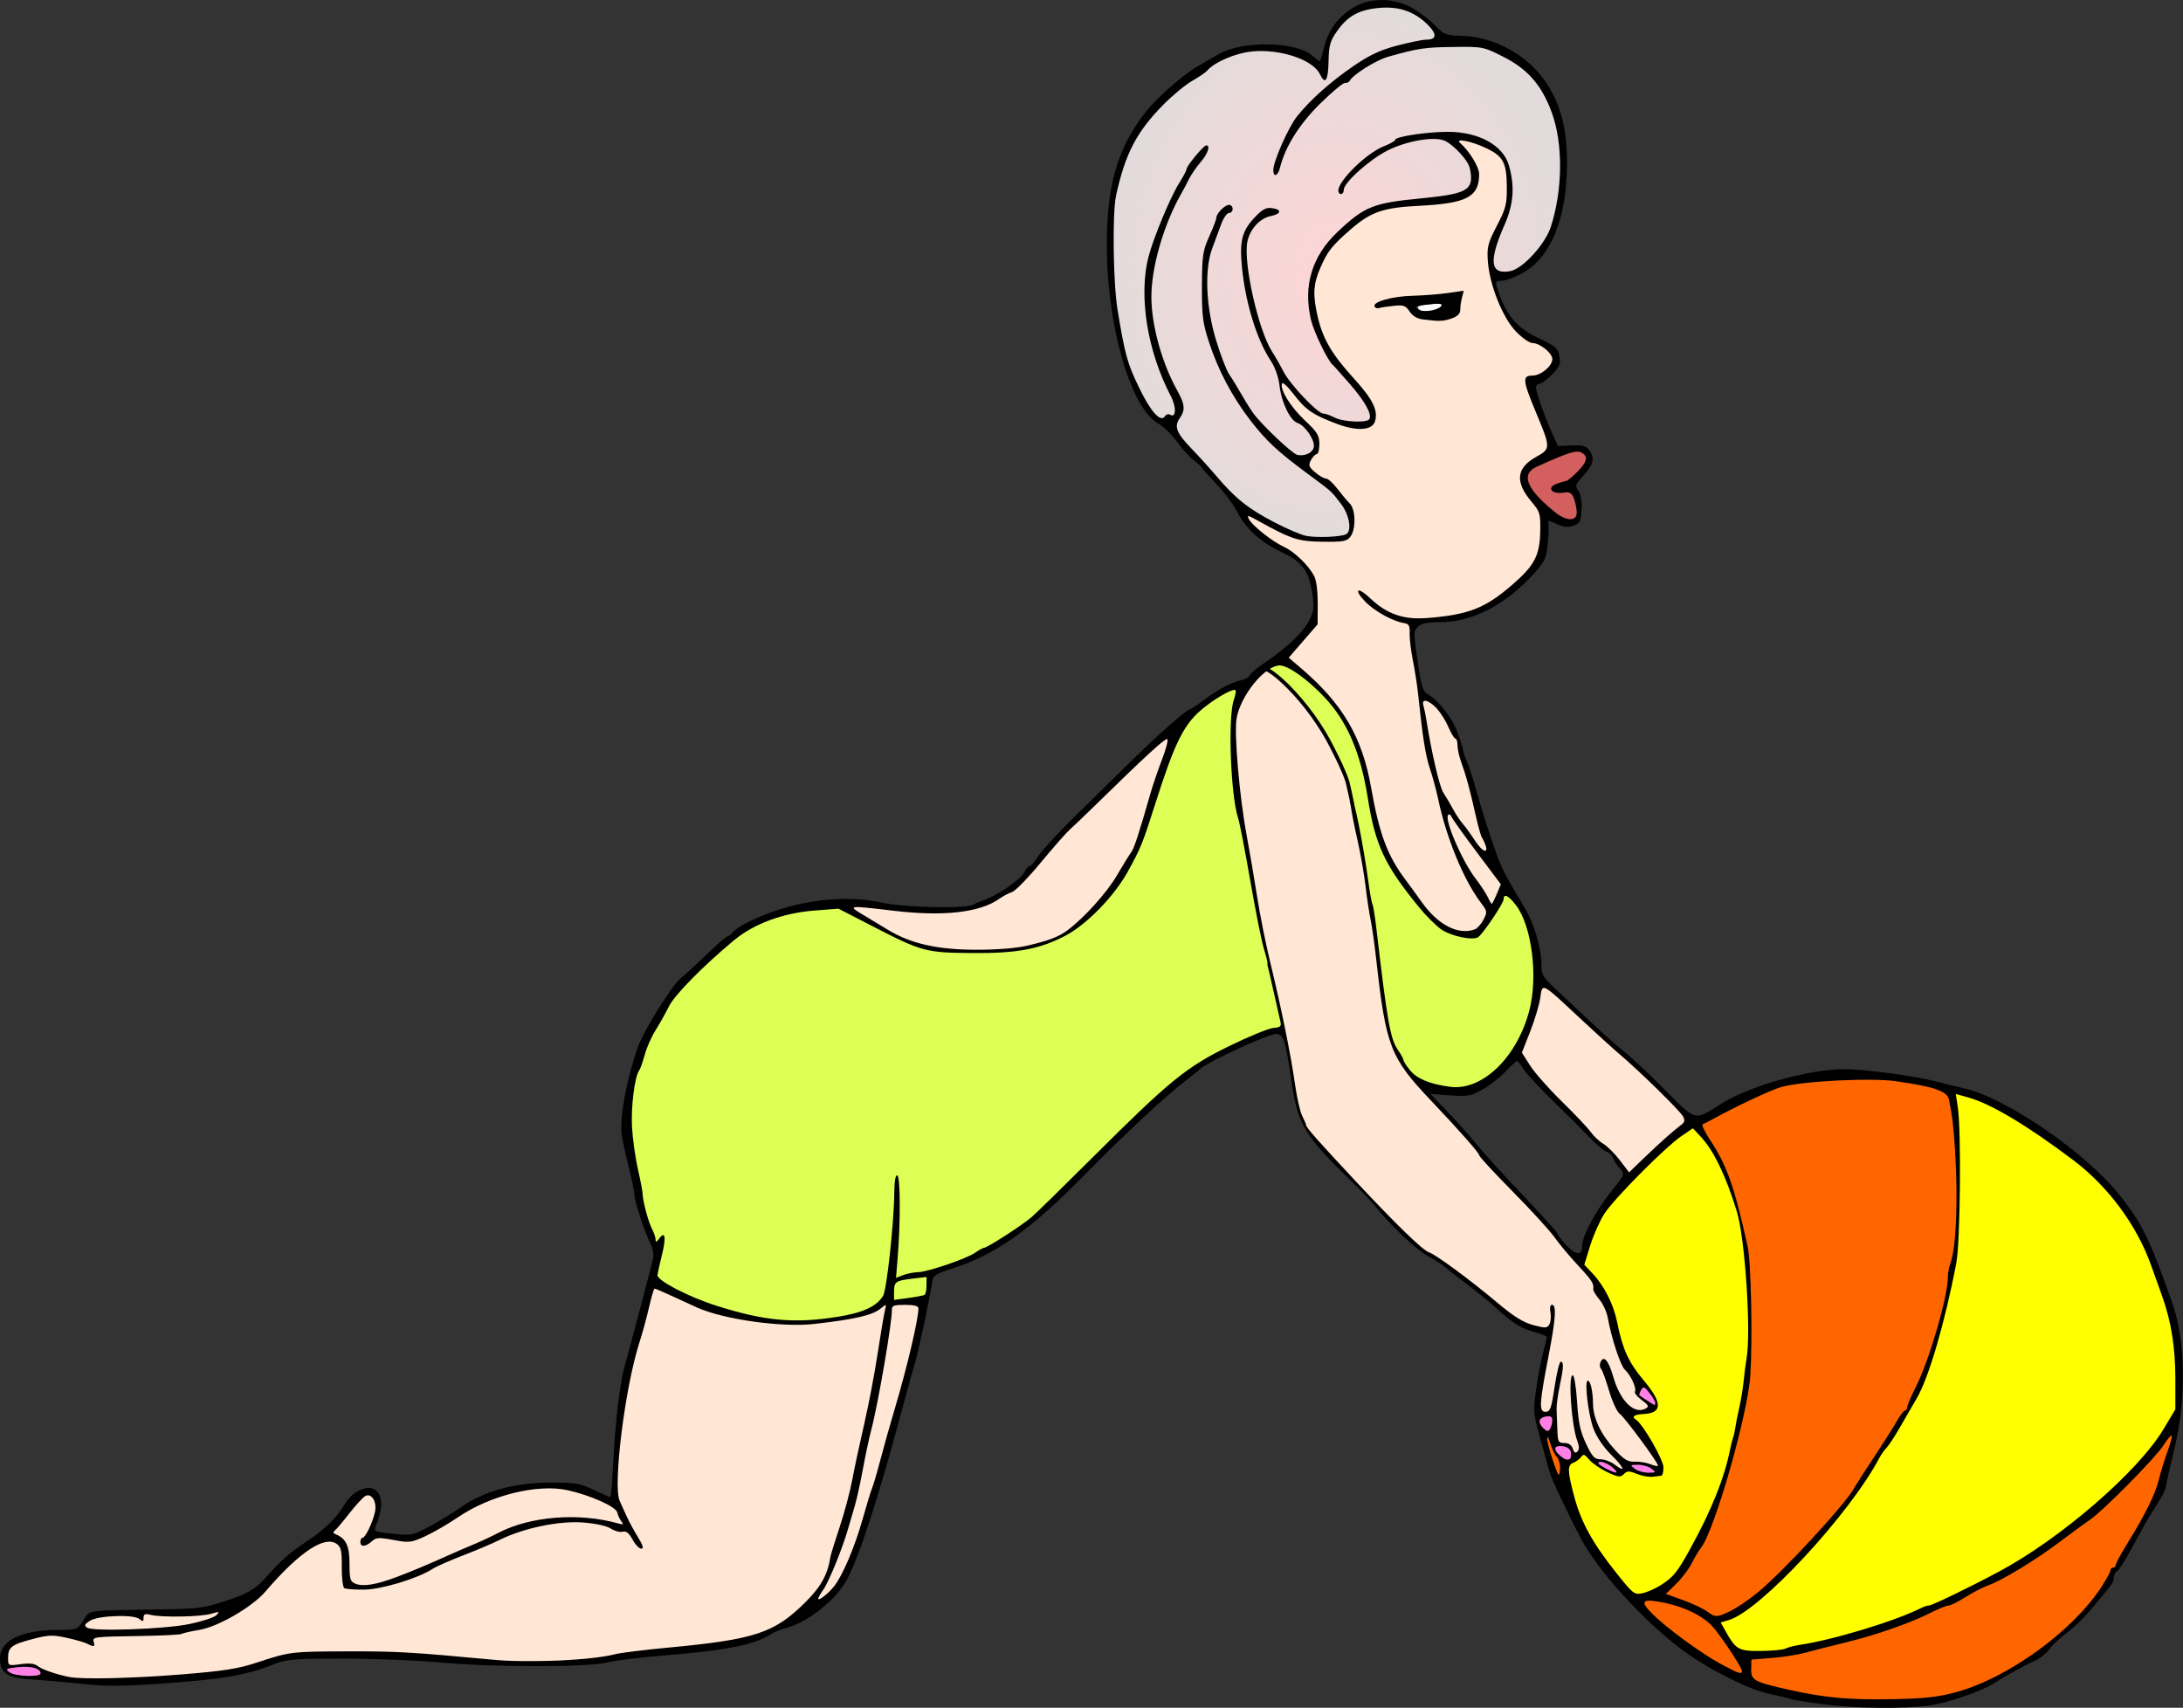
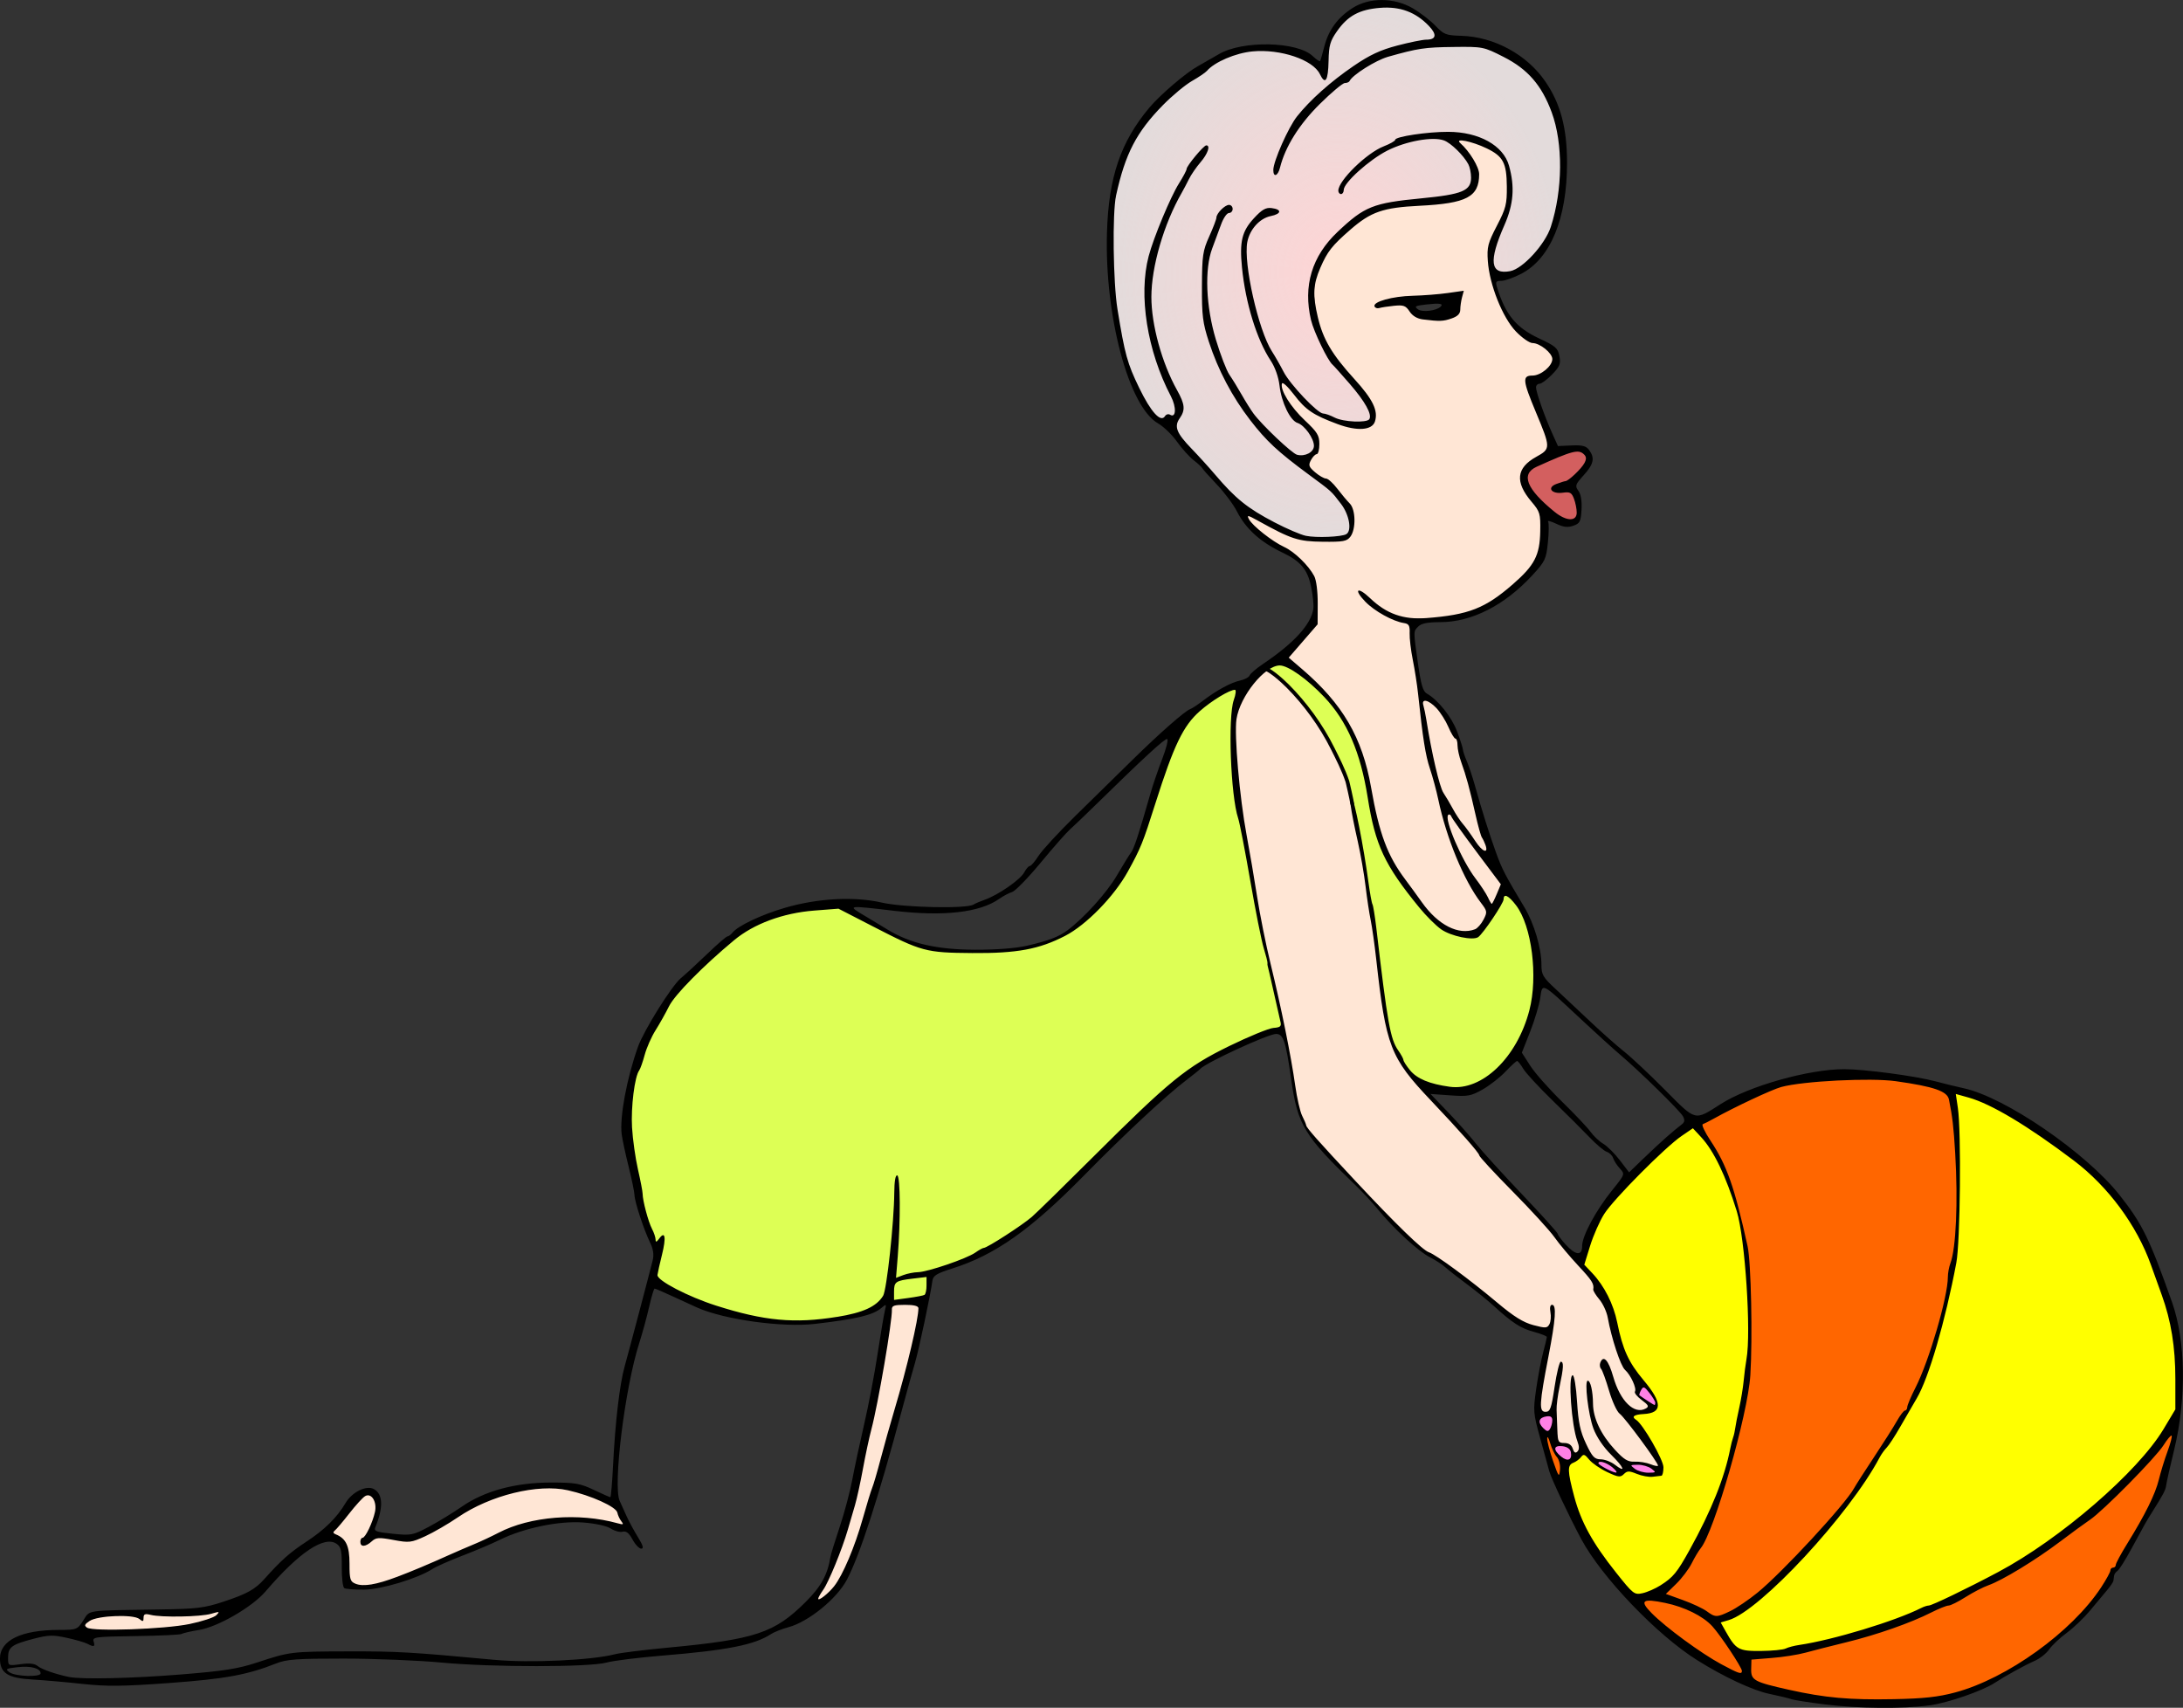
<svg xmlns="http://www.w3.org/2000/svg" width="263.9mm" height="206.45mm" version="1.1" viewBox="0 0 263.9 206.45">
  <rect x="0" y="0" width="263.9" height="206.45" fill="#333333" stroke="none" />
  <defs>
    <radialGradient id="a" cx="149" cy="130.44" r="21.863" gradientTransform="matrix(1.238 0 0 1.467 -4.388 -70.32)" gradientUnits="userSpaceOnUse">
      <stop stop-color="#ffd5d5" offset="0" />
      <stop stop-color="#ffd5d5" stop-opacity="0" offset="1" />
    </radialGradient>
  </defs>
  <g transform="translate(-18.45 -88.136)">
-     <path transform="matrix(.265 0 0 .265 0 87)" d="m726 142.84c-2.223 0.046-4.434 0.323-6.637 0.609-0.83 0.134-1.688 0.218-2.466 0.555-0.294 0.118-0.584 0.439-0.434 0.77 0.229 0.506 0.726 0.817 1.162 1.129 0.723 0.455 1.596 0.576 2.43 0.666 1.206 0.093 2.421-5e-3 3.613-0.195 1.385-0.263 2.795-0.631 3.975-1.432 0.366-0.279 0.769-0.581 0.939-1.024 0.082-0.262 0.041-0.591-0.225-0.731-0.519-0.323-1.161-0.303-1.75-0.34-0.201-6e-3 -0.403-8e-3 -0.605-6e-3z" fill="#fff" />
    <path d="m195.02 105c-0.533 0.071 0.028 0.665 0.195 0.853 1.091 1.234 2.301 2.866 1.753 4.604-0.541 1.492-2.287 1.94-3.702 2.112-3.062 0.55-6.386 0.083-9.246 1.519-1.814 1.03-3.391 2.468-4.748 4.042-0.89 1.229-1.623 2.637-1.891 4.139-0.24 2.204 0.103 4.445 0.987 6.478 1.246 3.055 3.937 5.148 5.687 7.868 0.485 0.807 0.928 2.111 0.134 2.866-1.194 0.757-2.707 0.189-3.936-0.2-1.837-0.608-3.655-1.493-4.872-3.051-0.622-0.594-1.036-1.52-1.853-1.865-0.452 0.198-0.153 0.9-0.03 1.243 0.931 2.022 2.765 3.4 4.062 5.156 0.373 0.629 0.396 1.541-0.033 2.143-0.488 0.394-1.097 1.122-0.79 1.774 0.633 0.917 1.755 1.221 2.59 1.881 0.825 0.906 1.651 1.833 2.364 2.822 0.502 1.027 0.467 2.322-0.016 3.351-0.519 0.953-1.746 0.667-2.634 0.714-1.947 0.054-3.948-0.071-5.685-1.043-1.365-0.626-2.655-1.483-4.035-2.035-0.349 0.489 0.351 0.975 0.63 1.323 1.259 1.296 2.829 2.2 4.363 3.118 1.266 0.953 2.615 2.077 3.096 3.645 0.197 1.672 0.166 3.381 0.226 5.069-1.17 1.356-2.364 2.69-3.509 4.066 0.496 0.672 1.308 1.175 1.916 1.783 3.014 2.585 5.558 5.809 6.877 9.587 1.473 4.16 1.51 8.755 3.552 12.732 1.162 2.244 2.751 4.238 4.303 6.221 1.221 1.497 2.901 3.011 4.977 2.84 0.856 0.099 1.606-0.413 2.001-1.147 0.396-0.573 0.731-1.395 0.142-1.971-3.1-4.192-4.624-9.27-5.81-14.283-0.719-2.532-1.403-5.076-1.655-7.704-0.348-3.442-0.945-6.853-1.404-10.28-0.128-0.596 0.049-1.353-0.339-1.851-1.416-0.445-2.812-0.963-4.011-1.868-0.683-0.524-1.55-1.12-1.833-1.932 1.447 0.918 2.615 2.315 4.302 2.844 1.434 0.579 3.025 0.293 4.529 0.308 3.153-0.089 6.307-1.11 8.731-3.167 1.474-1.305 3.148-2.593 3.932-4.458 0.507-1.568 0.457-3.269 0.327-4.893-0.345-1.361-1.685-2.181-2.116-3.509-0.52-1.106 0.085-2.397 1.101-2.978 0.701-0.566 1.998-0.884 1.94-1.991-0.297-1.767-1.172-3.385-1.768-5.064-0.278-0.916-0.883-1.819-0.81-2.801 0.165-0.531 0.867-0.202 1.238-0.473 0.891-0.319 2.005-1.014 1.947-2.084-0.315-1.002-1.328-1.692-2.303-1.966-0.982-0.163-1.682-1.024-2.335-1.71-1.825-2.399-2.872-5.379-3.125-8.373-0.324-2.771 2.368-4.807 2.228-7.568-0.067-1.445 0.238-3.036-0.478-4.363-0.959-1.281-2.584-1.819-4.049-2.295-0.362-0.094-0.733-0.176-1.108-0.178zm0.161 18.463c-0.036 0.498-0.278 1.13-0.277 1.692 0.038 0.836-0.722 1.385-1.486 1.488-1.195 0.234-2.48 0.159-3.631-0.235-0.805-0.391-1.159-1.569-2.211-1.454-0.938-0.043-1.905 0.375-2.817 0.179 0.277-0.518 1.068-0.548 1.576-0.753 2.78-0.526 5.642-0.381 8.431-0.885 0.135-0.015 0.276-0.032 0.416-0.032z" fill="#ffe6d5" />
    <path d="m193.64 186.53c-0.209-0.012-0.284 0.231-0.273 0.401 0.031 0.593 0.24 1.158 0.427 1.716 0.567 1.557 1.289 3.057 2.13 4.484 0.629 1.069 1.459 2.002 2.076 3.077 0.241 0.386 0.4 0.819 0.664 1.191 0.046 0.09 0.167 0.102 0.221 0.013 0.237-0.34 0.375-0.737 0.548-1.111 0.168-0.416 0.37-0.822 0.502-1.251 9e-3 -0.126-0.129-0.204-0.18-0.307-1.724-2.32-3.483-4.614-5.161-6.968-0.249-0.354-0.496-0.711-0.699-1.093-0.058-0.084-0.149-0.154-0.256-0.151z" fill="#ffe6d5" />
    <path d="m190.72 172.78c-0.264-0.032-0.377 0.281-0.313 0.493 0.374 1.478 0.55 3 0.852 4.495 0.357 1.824 0.717 3.654 1.274 5.429 0.237 0.808 0.783 1.469 1.17 2.205 0.483 0.862 0.97 1.728 1.606 2.489 0.687 0.821 1.225 1.751 1.885 2.592 0.213 0.237 0.452 0.528 0.789 0.567 0.224 0.023 0.257-0.262 0.216-0.423-0.144-0.743-0.648-1.353-0.807-2.089-0.632-2.314-1.046-4.689-1.782-6.977-0.296-0.999-0.724-1.975-0.856-3.01-0.052-0.377 6e-3 -0.806-0.22-1.135-0.11-0.073-0.231-0.136-0.296-0.261-0.491-0.748-0.768-1.612-1.26-2.362-0.466-0.74-1.035-1.459-1.808-1.894-0.139-0.069-0.292-0.124-0.45-0.118z" fill="#ffe6d5" />
-     <path d="m159.52 177.36c-0.625 0.301-1.116 0.835-1.651 1.271-3.588 3.286-7.011 6.748-10.542 10.095-1.854 2.003-3.51 4.188-5.409 6.149-0.503 0.537-1.065 1.007-1.755 1.279-0.998 0.534-1.928 1.214-3.024 1.54-2.529 0.827-5.234 0.781-7.864 0.687-2.426-0.114-4.827-0.591-7.258-0.668-0.188-0.034-0.557 0.079-0.389 0.327 0.501 0.478 1.162 0.761 1.736 1.145 1.421 0.816 2.794 1.735 4.296 2.398 3.655 1.52 7.701 1.553 11.592 1.37 2.425-0.127 4.863-0.59 7.093-1.571 1.801-0.905 3.192-2.42 4.554-3.869 1.523-1.631 2.696-3.54 3.836-5.445 0.658-0.932 1.094-1.991 1.422-3.079 0.928-2.957 1.712-5.963 2.802-8.867 0.274-0.838 0.662-1.666 0.727-2.554-1e-5 -0.096-0.051-0.219-0.166-0.209z" fill="#ffe6d5" />
+     <path d="m159.52 177.36z" fill="#ffe6d5" />
    <path d="m171.54 169.2c-0.979 0.572-1.678 1.567-2.32 2.487-0.902 1.4-1.575 3.008-1.449 4.705 0.047 7.39 1.628 14.645 2.835 21.904 1.152 6.354 2.919 12.58 3.946 18.957 0.487 2.506 0.626 5.212 1.974 7.451 2.729 3.269 5.724 6.311 8.652 9.403 1.879 1.863 3.645 3.884 5.793 5.445 2.801 1.581 5.272 3.697 7.795 5.682 1.848 1.517 3.796 3.202 6.269 3.493 0.685 0.087 1.057-0.643 0.942-1.243 0.037-0.477-0.037-1.077 0.117-1.485 0.368 0.904 0.017 1.934-0.045 2.874-0.394 3.112-1.29 6.164-1.417 9.308-0.131 0.684 0.912 1.025 1.211 0.42 0.634-1.429 0.615-3.056 1.008-4.557 0.094-0.359 0.131-0.856 0.317-1.126 0.246 0.85-0.208 1.759-0.276 2.623-0.476 2.215-0.503 4.533-0.104 6.758 0.211 0.624 1.07 0.179 1.424 0.686 0.301 0.241 0.478 1.127 0.99 0.727 0.527-0.764-0.149-1.669-0.237-2.47-0.396-2.156-0.564-4.37-0.43-6.557 0.492 1.737 0.39 3.593 0.708 5.371 0.261 1.437 0.786 2.874 1.636 4.068 0.722 0.762 1.935 0.522 2.715 1.21 0.297 0.109 0.754 0.69 1.047 0.355-0.215-0.774-0.984-1.293-1.447-1.929-1.467-1.538-2.402-3.536-2.613-5.651-0.081-0.932-0.33-1.977-0.156-2.864 0.757 1.529 0.201 3.358 0.984 4.894 0.777 1.762 1.971 3.408 3.545 4.535 0.961 0.519 2.104 0.181 3.09 0.636 0.255 0.103 1.075 0.321 0.891-0.211-1.387-2.32-3.135-4.4-4.814-6.509-0.973-1.703-1.402-3.655-2.125-5.466 0.023-0.319 0.335-0.848 0.561-0.34 1.027 1.762 1.175 4.1 2.906 5.416 0.575 0.551 1.641 0.686 2.241 0.134 0.228-0.569-0.59-0.889-0.907-1.222-0.775-0.476-0.44-1.504-0.928-2.172-0.53-1.002-1.347-1.845-1.668-2.955-0.769-1.786-0.973-3.735-1.599-5.563-0.315-0.999-1.291-1.699-1.445-2.746-0.125-1.047-1.115-1.72-1.709-2.515-2.202-2.423-4.123-5.093-6.449-7.409-2.32-2.432-4.726-4.799-6.746-7.49-2.558-3.058-5.544-5.75-7.938-8.943-2.034-2.769-2.462-6.269-2.919-9.572-0.69-5.642-1.496-11.271-2.486-16.868-0.609-2.81-1.031-5.667-1.792-8.441-1.358-3.776-3.488-7.275-6.129-10.291-1.033-1.077-2.067-2.261-3.412-2.942l-0.022-2e-3z" fill="#ffe6d5" />
-     <path d="m205.11 207.48c-0.423 0.027-0.416 0.586-0.5 0.889-0.365 2.447-1.452 4.714-2.259 7.035 0.493 0.899 1.083 1.753 1.708 2.567 2.154 2.579 4.693 4.804 6.864 7.366 0.694 0.829 1.668 1.339 2.385 2.142 0.746 0.75 1.346 1.633 2.015 2.444 0.221 0.044 0.351-0.279 0.529-0.373 1.959-1.863 3.888-3.762 6.004-5.45 0.481-0.317 0.249-1.004-0.089-1.34-1.803-2.056-3.819-3.914-5.816-5.778-2.297-2.065-4.617-4.104-6.862-6.226-1.174-1.05-2.272-2.198-3.55-3.123-0.129-0.079-0.273-0.156-0.429-0.153z" fill="#ffe6d5" />
    <path d="m127.71 245.79c-0.462 0.051-1.014-0.069-1.409 0.228-0.219 0.451-0.125 0.995-0.22 1.477-0.429 3.436-1.045 6.852-1.701 10.253-0.528 2.638-1.23 5.238-1.707 7.888-0.551 3.109-1.407 6.154-2.413 9.145-0.681 1.858-1.373 3.733-2.37 5.446-0.209 0.397-0.553 0.766-0.629 1.214 0.144 0.221 0.454-0.013 0.623-0.098 0.974-0.706 1.78-1.653 2.297-2.742 1.926-3.613 2.79-7.646 4.083-11.501 0.85-2.901 1.599-5.83 2.464-8.726 1.014-3.623 2.062-7.249 2.708-10.96 0.019-0.435 0.24-0.922 0.042-1.337-0.428-0.35-1.051-0.243-1.567-0.286-0.067 1.9e-4 -0.134 3.3e-4 -0.2 6.6e-4z" fill="#ffe6d5" />
    <path d="m84.838 267.99c-2.842-0.028-5.633 0.755-8.217 1.893-2.021 0.861-3.738 2.261-5.671 3.282-0.938 0.483-1.889 1.037-2.938 1.216-1.308 0.098-2.595-0.44-3.91-0.37-0.705 0.053-1.065 0.879-1.77 0.876-0.322-0.157-0.305-0.708 0.054-0.809 0.545-0.424 0.727-1.144 1.024-1.739 0.295-0.68 0.539-1.402 0.463-2.155 0.06-0.595-0.317-1.325-0.962-1.376-0.505 0.031-0.784 0.549-1.133 0.847-1.057 1.136-1.963 2.406-3.016 3.544-0.203 0.266 0.116 0.496 0.351 0.56 0.922 0.377 1.401 1.397 1.426 2.344 0.119 0.993 0.013 2.01 0.223 2.992 0.183 0.5 0.785 0.666 1.261 0.729 1.441 0.052 2.833-0.381 4.167-0.881 3.502-1.302 6.884-2.897 10.316-4.369 2.076-0.927 4.091-2.068 6.353-2.475 3.467-0.729 7.101-0.592 10.515 0.336 0.147 0.07 0.507 0.106 0.44-0.159-0.24-0.457-0.569-0.89-0.664-1.41-0.404-0.603-1.132-0.877-1.75-1.208-1.744-0.79-3.587-1.437-5.5-1.643-0.353-0.025-0.707-0.028-1.061-0.026z" fill="#ffe6d5" />
-     <path d="m97.588 243.82c-0.324 0.146-0.262 0.658-0.416 0.938-0.601 2.396-1.27 4.77-1.937 7.149-1.244 4.862-1.972 9.86-2.192 14.873-0.048 1.138-0.054 2.32 0.474 3.363 0.677 1.723 1.682 3.286 2.501 4.938 0.101 0.258-0.337 0.051-0.385-0.065-0.518-0.509-0.729-1.319-1.346-1.728-0.582-0.197-1.26-8e-3 -1.789-0.397-1.891-0.977-4.098-0.763-6.154-0.752-2.274 0.208-4.518 0.787-6.633 1.645-3.2 1.497-6.549 2.651-9.699 4.26-2.215 1.066-4.598 1.844-7.045 2.096-0.897-3e-3 -1.823 0.084-2.703-0.111-0.405-0.389-0.247-1.061-0.331-1.569-0.078-1.058 0.003-2.149-0.247-3.184-0.411-0.966-1.677-1.025-2.52-0.643-2.049 0.86-3.607 2.534-5.139 4.087-1.293 1.394-2.517 2.902-4.181 3.878-1.812 1.163-3.74 2.231-5.889 2.565-0.938 0.162-1.835 0.519-2.796 0.49-2.975 0.195-5.964 0.112-8.935 0.346-0.371 0.026-0.641 0.23-0.493 0.637 0.019 0.139 0.046 0.456-0.189 0.321-1.43-0.622-2.971-0.997-4.518-1.177-1.596-0.011-3.162 0.468-4.637 1.037-0.615 0.209-1.061 0.789-1.019 1.45 0.048 0.383-0.172 1.022 0.283 1.219 0.991 0.047 2.003-0.222 2.99-0.023 1.369 0.801 2.917 1.275 4.473 1.554 5.181 0.13 10.368-0.054 15.526-0.561 2.626-0.201 5.243-0.631 7.735-1.503 1.724-0.611 3.528-1.013 5.363-1.004 3.884-0.05 7.774-0.086 11.656 0.05 3.968 0.197 7.916 0.709 11.877 0.983 4.64-0.025 9.339 0.178 13.904-0.82 5.306-0.886 10.752-0.904 15.992-2.202 2.371-0.587 4.527-1.874 6.241-3.606 1.522-1.435 2.963-3.126 3.381-5.237 0.681-2.974 1.888-5.806 2.509-8.802 0.851-4.073 1.791-8.127 2.598-12.209 0.637-3.34 1.117-6.709 1.718-10.053 0.084-0.332-0.323-0.195-0.448-0.052-1.647 1.262-3.792 1.419-5.765 1.753-4.923 0.766-10.006 0.339-14.793-1.003-2.409-0.746-4.6-2.043-6.955-2.924-0.022-4e-3 -0.045-7e-3 -0.068-6e-3z" fill="#ffe6d5" />
    <path d="m44.807 282.95c-0.459 0.058-0.892 0.236-1.348 0.304-0.855 0.136-1.734 0.18-2.601 0.208-1.271 0.018-2.554 0.059-3.812-0.116-0.361-0.037-0.723-0.205-1.087-0.115-0.222 0.089-0.223 0.361-0.235 0.562-0.015 0.067 0.006 0.169-0.041 0.218-0.216-0.09-0.377-0.286-0.606-0.357-0.69-0.227-1.428-0.227-2.146-0.231-1.068 0.017-2.153 0.072-3.182 0.383-0.38 0.115-0.734 0.333-1.001 0.627-0.122 0.132-0.078 0.344 0.066 0.441 0.286 0.243 0.687 0.221 1.038 0.27 1.218 0.105 2.443 0.072 3.665 0.054 2.274-0.07 4.551-0.184 6.807-0.486 1.252-0.174 2.488-0.474 3.673-0.913 0.287-0.108 0.576-0.238 0.781-0.475 0.08-0.085 0.238-0.227 0.133-0.349-0.029-0.023-0.068-0.027-0.104-0.026z" fill="#ffe6d5" />
    <path d="m185.68 88.979c-1.843-4.59e-4 -3.772 0.6-5.009 2.029-0.891 0.942-1.621 2.123-1.645 3.457-0.146 1.057 0.032 2.184-0.373 3.189-0.146 0.14-0.273-0.235-0.358-0.309-0.881-1.69-2.806-2.414-4.56-2.815-2.489-0.566-5.188-0.421-7.484 0.76-1.341 0.596-2.322 1.734-3.594 2.438-2.603 1.725-4.865 3.985-6.591 6.587-1.552 2.455-2.437 5.291-2.883 8.146-0.329 3.027-0.15 6.081-0.091 9.117 0.116 3.22 0.685 6.411 1.435 9.539 0.624 2.259 1.671 4.391 2.905 6.376 0.396 0.51 0.836 1.298 1.581 1.248 0.33-0.069 0.499-0.511 0.885-0.358 0.382 0.151 0.665 0.021 0.658-0.406 0.127-1.291-0.74-2.392-1.195-3.535-1.799-4.107-2.76-8.658-2.33-13.139 0.281-2.62 1.373-5.065 2.355-7.485 0.672-1.665 1.556-3.22 2.434-4.781 0.495-1.182 1.36-2.171 2.262-3.064 0.119-0.225 0.464-0.126 0.331 0.136-0.493 1.353-1.69 2.289-2.297 3.588-1.55 2.809-3.006 5.707-3.772 8.841-0.907 3.227-1.057 6.677-0.253 9.941 0.59 2.658 1.633 5.192 2.909 7.588 0.417 0.745 0.6 1.714 0.042 2.438-0.509 0.659-0.537 1.615-0.015 2.274 1.299 1.733 2.898 3.216 4.294 4.87 1.743 2.063 3.756 3.941 6.17 5.193 1.518 0.791 3.045 1.609 4.68 2.132 1.518 0.218 3.078 0.193 4.594-0.017 0.537-0.054 0.947-0.525 0.893-1.069 0.043-1.768-1.142-3.271-2.344-4.444-2.516-2.147-5.38-3.888-7.65-6.318-3.384-3.51-5.827-7.895-7.218-12.556-0.431-1.363-0.586-2.776-0.549-4.202 0.042-1.895-0.137-3.814 0.187-5.684 0.364-1.536 1.183-2.926 1.601-4.439 0.318-0.494 0.721-1.094 1.332-1.208 0.413 9e-3 0.404 0.666 0.013 0.733-0.733 0.296-0.867 1.206-1.192 1.837-0.824 2.092-1.652 4.268-1.538 6.558-0.027 3.233 0.703 6.422 1.848 9.432 0.632 1.871 1.862 3.443 2.822 5.147 0.801 1.448 1.93 2.663 3.114 3.804 0.969 0.899 1.876 1.908 3.009 2.602 0.803 0.326 1.938-0.01 2.262-0.85 0.101-1.12-0.687-2.114-1.48-2.814-0.533-0.353-1.119-0.669-1.441-1.254-0.934-1.365-1.075-3.038-1.424-4.604-0.454-1.637-1.599-2.962-2.183-4.547-1.235-3.041-1.989-6.291-2.175-9.567-0.051-1.429-0.072-3.02 0.883-4.197 0.564-0.657 1.121-1.387 1.883-1.82 0.486-0.128 1.159-0.182 1.519 0.224-0.472 0.485-1.287 0.419-1.839 0.811-1.21 0.748-2.025 2.118-2.002 3.554-0.096 2.485 0.503 4.933 1.077 7.332 0.566 2.123 1.225 4.262 2.45 6.109 0.822 1.518 1.719 3.01 2.934 4.252 0.807 0.826 1.563 1.759 2.573 2.344 0.711 0.227 1.408 0.477 2.105 0.748 1.133 0.35 2.368 0.378 3.532 0.188 0.56-0.126 0.367-0.834 0.246-1.224-0.74-1.711-2.09-3.06-3.272-4.471-0.87-0.937-1.74-1.9-2.243-3.092-0.991-1.875-1.776-3.918-1.768-6.062-0.163-2.955 1.279-5.805 3.377-7.825 1.541-1.513 3.273-3.015 5.446-3.469 3.043-0.745 6.242-0.622 9.279-1.415 0.825-0.198 1.627-0.885 1.544-1.805 0.019-1.083-0.38-2.157-1.16-2.919-0.733-0.751-1.502-1.62-2.558-1.884-3.51-0.295-6.994 1.157-9.593 3.467-0.825 0.764-1.78 1.505-2.236 2.561-0.058 0.163-0.094 0.612-0.338 0.536-0.348-0.455 0.172-1.001 0.395-1.389 1.467-2.08 3.597-3.586 5.885-4.645 0.356-0.127 0.498-0.509 0.894-0.551 2.154-0.539 4.395-0.697 6.605-0.655 2.192 0.144 4.581 0.907 5.913 2.777 1.087 1.598 0.968 3.62 0.885 5.458-0.243 1.833-1.227 3.453-1.748 5.214-0.279 0.931-0.631 2.021-0.154 2.943 0.441 0.61 1.321 0.463 1.967 0.378 1.324-0.423 2.303-1.518 3.192-2.535 1.127-1.298 1.829-2.902 2.171-4.576 0.685-2.812 0.725-5.742 0.478-8.613-0.471-3.365-1.786-6.844-4.545-8.99-1.29-0.977-2.755-1.718-4.258-2.305-1.561-0.415-3.202-0.189-4.797-0.231-2.682-0.017-5.36 0.489-7.859 1.457-1.528 0.618-2.975 1.496-4.101 2.705-0.283 0.212-0.682 0.178-0.944 0.453-1.786 1.433-3.418 3.075-4.816 4.891-1.206 1.561-2.09 3.353-2.631 5.248-0.118 0.197-0.15 0.661-0.443 0.642-0.214-0.583 0.093-1.227 0.253-1.801 0.701-1.853 1.499-3.704 2.697-5.294 2.228-2.581 4.894-4.781 7.785-6.579 2.421-1.508 5.272-2.078 8.052-2.502 0.409 0.001 0.746-0.401 0.547-0.794-0.504-1.053-1.495-1.804-2.474-2.393-1.143-0.638-2.473-0.814-3.764-0.791z" fill="#e3dbdb" />
    <path d="m185.68 88.979c-1.843-4.58e-4 -3.772 0.6-5.009 2.029-0.891 0.942-1.621 2.123-1.645 3.457-0.146 1.057 0.032 2.184-0.373 3.189-0.146 0.14-0.273-0.235-0.358-0.309-0.881-1.69-2.806-2.414-4.56-2.815-2.489-0.566-5.188-0.421-7.484 0.76-1.341 0.596-2.322 1.734-3.594 2.438-2.603 1.725-4.865 3.985-6.591 6.587-1.552 2.455-2.437 5.291-2.883 8.146-0.329 3.027-0.15 6.081-0.091 9.117 0.116 3.22 0.685 6.411 1.435 9.539 0.624 2.259 1.671 4.391 2.905 6.376 0.396 0.51 0.836 1.298 1.581 1.248 0.33-0.069 0.499-0.511 0.885-0.358 0.382 0.151 0.665 0.021 0.658-0.406 0.127-1.291-0.74-2.392-1.195-3.535-1.799-4.107-2.76-8.658-2.33-13.139 0.281-2.62 1.373-5.065 2.355-7.485 0.672-1.665 1.556-3.22 2.434-4.781 0.495-1.182 1.36-2.171 2.262-3.064 0.119-0.225 0.464-0.126 0.331 0.136-0.493 1.353-1.69 2.289-2.297 3.588-1.55 2.809-3.006 5.707-3.772 8.841-0.907 3.227-1.057 6.677-0.253 9.941 0.59 2.658 1.633 5.192 2.909 7.588 0.417 0.745 0.6 1.714 0.042 2.438-0.509 0.659-0.537 1.615-0.015 2.274 1.299 1.733 2.898 3.216 4.294 4.87 1.743 2.063 3.756 3.941 6.17 5.193 1.518 0.791 3.045 1.609 4.68 2.132 1.518 0.218 3.078 0.193 4.594-0.017 0.537-0.054 0.947-0.525 0.893-1.069 0.043-1.768-1.142-3.271-2.344-4.444-2.516-2.147-5.38-3.888-7.65-6.318-3.384-3.51-5.827-7.895-7.218-12.556-0.431-1.363-0.586-2.776-0.549-4.202 0.042-1.895-0.137-3.814 0.187-5.684 0.364-1.536 1.183-2.926 1.601-4.439 0.318-0.494 0.721-1.094 1.332-1.208 0.413 9e-3 0.404 0.666 0.013 0.733-0.733 0.296-0.867 1.206-1.192 1.837-0.824 2.092-1.652 4.268-1.538 6.558-0.027 3.233 0.703 6.422 1.848 9.432 0.632 1.871 1.862 3.443 2.822 5.147 0.801 1.448 1.93 2.663 3.114 3.804 0.969 0.899 1.876 1.908 3.009 2.602 0.803 0.326 1.938-0.01 2.262-0.85 0.101-1.12-0.687-2.114-1.48-2.814-0.533-0.353-1.119-0.669-1.441-1.254-0.934-1.365-1.075-3.038-1.424-4.604-0.454-1.637-1.599-2.962-2.183-4.547-1.235-3.041-1.989-6.291-2.175-9.567-0.051-1.429-0.072-3.02 0.883-4.197 0.564-0.657 1.121-1.387 1.883-1.82 0.486-0.128 1.159-0.182 1.519 0.224-0.472 0.485-1.287 0.419-1.839 0.811-1.21 0.748-2.025 2.118-2.002 3.554-0.096 2.485 0.503 4.933 1.077 7.332 0.566 2.123 1.225 4.262 2.45 6.109 0.822 1.518 1.719 3.01 2.934 4.252 0.807 0.826 1.563 1.759 2.573 2.344 0.711 0.227 1.408 0.477 2.105 0.748 1.133 0.35 2.368 0.378 3.532 0.188 0.56-0.126 0.367-0.834 0.246-1.224-0.74-1.711-2.09-3.06-3.272-4.471-0.87-0.937-1.74-1.9-2.243-3.092-0.991-1.875-1.776-3.918-1.768-6.062-0.163-2.955 1.279-5.805 3.377-7.825 1.541-1.513 3.273-3.015 5.446-3.469 3.043-0.745 6.242-0.622 9.279-1.415 0.825-0.198 1.627-0.885 1.544-1.805 0.019-1.083-0.38-2.157-1.16-2.919-0.733-0.751-1.502-1.62-2.558-1.884-3.51-0.295-6.994 1.157-9.593 3.467-0.825 0.764-1.78 1.505-2.236 2.561-0.058 0.163-0.094 0.612-0.338 0.536-0.348-0.455 0.172-1.001 0.395-1.389 1.467-2.08 3.597-3.586 5.885-4.645 0.356-0.127 0.498-0.509 0.894-0.551 2.154-0.539 4.395-0.697 6.605-0.655 2.192 0.144 4.581 0.907 5.913 2.777 1.087 1.598 0.968 3.62 0.885 5.458-0.243 1.833-1.227 3.453-1.748 5.214-0.279 0.931-0.631 2.021-0.154 2.943 0.441 0.61 1.321 0.463 1.967 0.378 1.324-0.423 2.303-1.518 3.192-2.535 1.127-1.298 1.829-2.902 2.171-4.576 0.685-2.812 0.725-5.742 0.478-8.613-0.471-3.365-1.786-6.844-4.545-8.99-1.29-0.977-2.755-1.718-4.258-2.305-1.561-0.415-3.202-0.189-4.797-0.231-2.682-0.017-5.36 0.489-7.859 1.457-1.528 0.618-2.975 1.496-4.101 2.705-0.283 0.212-0.682 0.178-0.944 0.453-1.786 1.433-3.418 3.075-4.816 4.891-1.206 1.561-2.09 3.353-2.631 5.248-0.118 0.197-0.15 0.661-0.443 0.643-0.214-0.583 0.094-1.227 0.253-1.801 0.701-1.853 1.499-3.704 2.697-5.294 2.228-2.581 4.894-4.781 7.785-6.579 2.421-1.508 5.272-2.078 8.052-2.502 0.409 0.001 0.746-0.401 0.547-0.794-0.504-1.053-1.495-1.804-2.474-2.393-1.143-0.638-2.473-0.814-3.764-0.791z" fill="url(#a)" />
    <path d="m217.15 255.8c-0.116-1.9e-4 -0.202 0.091-0.263 0.18-0.126 0.189-0.231 0.394-0.298 0.611-0.02 0.079-0.05 0.168-0.011 0.246 0.052 0.065 0.128 0.104 0.193 0.155 0.451 0.315 0.911 0.616 1.378 0.905 0.095 0.055 0.187 0.12 0.29 0.16 0.066 0.022 0.125-0.035 0.147-0.093 0.038-0.097 0.047-0.205 0.036-0.307-0.032-0.127-0.1-0.24-0.159-0.355-0.218-0.383-0.486-0.736-0.766-1.076-0.106-0.126-0.215-0.251-0.346-0.352-0.058-0.042-0.126-0.074-0.198-0.072z" fill="#ff80e5" />
    <path d="m216.32 265.13c-0.209 8e-3 -0.424-3.3e-4 -0.627 0.055-0.122 0.035-0.109 0.201-0.021 0.266 0.278 0.27 0.612 0.488 0.985 0.601 0.378 0.126 0.777 0.199 1.177 0.178 0.21-0.013 0.43 0.015 0.633-0.054 0.096-0.027 0.129-0.155 0.051-0.221-0.27-0.292-0.615-0.518-0.995-0.637-0.387-0.13-0.794-0.201-1.203-0.188z" fill="#ff80e5" />
    <path d="m211.92 264.78c-0.138-9e-3 -0.315 0.068-0.308 0.229 8e-3 0.138 0.15 0.214 0.244 0.295 0.466 0.325 0.977 0.584 1.502 0.798 0.16 0.054 0.325 0.135 0.497 0.119 0.125-0.031 0.095-0.191 0.034-0.268-0.229-0.322-0.547-0.572-0.877-0.782-0.326-0.199-0.689-0.372-1.076-0.391l-0.015 6e-5z" fill="#ff80e5" />
    <path d="m207.02 262.87c-0.218 6e-3 -0.489 0.041-0.603 0.254-0.089 0.192 0.029 0.4 0.132 0.56 0.262 0.355 0.606 0.653 0.994 0.863 0.2 0.105 0.459 0.147 0.664 0.036 0.222-0.143 0.253-0.438 0.234-0.679-0.01-0.235-0.064-0.487-0.246-0.652-0.308-0.302-0.761-0.381-1.176-0.382z" fill="#ff80e5" />
    <path d="m205.6 259.27c-0.339 0.01-0.703 0.093-0.952 0.336-0.195 0.201-0.177 0.522-0.046 0.753 0.17 0.306 0.424 0.565 0.714 0.761 0.119 0.086 0.298 0.103 0.407-0.01 0.23-0.212 0.329-0.527 0.399-0.822 0.045-0.238 0.082-0.49 0.015-0.727-0.066-0.181-0.254-0.297-0.444-0.289-0.031-1e-3 -0.061-2e-3 -0.092-1e-3z" fill="#ff80e5" />
-     <path d="m21.337 289.56c-0.58 5e-3 -1.157 0.088-1.727 0.187-0.134 0.031-0.326 0.052-0.373 0.206-0.02 0.155 0.138 0.254 0.239 0.343 0.342 0.27 0.789 0.336 1.206 0.411 0.644 0.104 1.3 0.127 1.95 0.078 0.251-0.032 0.527-0.051 0.736-0.21 0.109-0.111 0.057-0.29-0.006-0.412-0.176-0.29-0.522-0.412-0.834-0.494-0.389-0.097-0.792-0.11-1.191-0.109z" fill="#ff80e5" />
    <path d="m167.67 171.43c-1.592 0.469-2.959 1.524-4.228 2.564-2.528 2.163-3.399 5.53-4.518 8.525-1.494 4.253-2.592 8.749-5.247 12.468-1.935 2.623-4.298 5.044-7.241 6.518-2.776 1.351-5.907 1.749-8.971 1.643-3.078-0.055-6.326 0.315-9.179-1.076-2.884-1.298-5.66-2.828-8.502-4.21-3.727 0.225-7.6 0.649-10.866 2.615-3.155 1.964-5.679 4.749-8.263 7.381-1.643 1.823-2.673 4.093-3.792 6.252-0.582 1.326-0.965 2.724-1.505 4.068-1.122 4.08-0.557 8.381 0.298 12.453 0.38 2.234 0.795 4.472 1.662 6.579 0.203 0.319 0.176 0.973 0.526 1.122 0.311-0.137 0.481-0.618 0.804-0.653 0.05 1.585-0.738 3.109-0.748 4.703 0.218 0.737 1.103 1.008 1.674 1.423 3.67 1.93 7.703 3.137 11.78 3.84 2.818 0.406 5.703 0.201 8.506-0.232 1.83-0.38 3.943-0.713 5.207-2.235 0.754-1.138 0.63-2.603 0.89-3.894 0.46-3.474 0.605-6.977 0.873-10.466 0.012-0.143 0.078-0.491 0.118-0.146 0.218 2.603 0.083 5.245 0.01 7.86-0.089 1.387-0.211 2.771-0.309 4.157 0.705-0.051 1.478-0.48 2.248-0.557 3.023-0.431 5.924-1.539 8.58-3.026 1.865-0.956 3.647-2.109 5.303-3.395 4.526-4.067 8.708-8.5 13.115-12.694 3.143-3.042 6.442-6.05 10.455-7.9 2.206-1.063 4.412-2.214 6.807-2.771 0.428-0.426-0.033-1.119-0.03-1.631-0.98-5.04-2.377-9.987-3.201-15.058-0.618-3.574-1.373-7.125-2.077-10.678-0.467-3.62-0.699-7.31-0.326-10.949 0.026-0.85 0.476-1.672 0.387-2.518-0.049-0.081-0.156-0.088-0.24-0.081z" fill="#df5" />
    <path d="m173.1 168.51c-0.421 0.072-0.96 0.112-1.253 0.448 0.321 0.442 0.905 0.678 1.289 1.088 2.95 2.617 5.281 5.879 6.952 9.44 0.886 1.642 1.489 3.416 1.835 5.247 0.869 3.798 1.484 7.643 2.082 11.491 0.304 1.511 0.622 3.016 0.764 4.555 0.501 3.861 0.857 7.747 1.584 11.574 0.225 1.232 0.678 2.421 1.398 3.446 0.545 1.184 1.292 2.404 2.56 2.909 1.582 0.668 3.342 1.105 5.064 0.862 2.446-0.444 4.38-2.261 5.777-4.22 1.569-2.4 2.611-5.183 2.704-8.068 0.083-2.93-0.122-5.984-1.403-8.667-0.467-0.874-1.036-1.8-1.926-2.288-0.469-0.075-0.371 0.583-0.576 0.836-0.781 1.417-1.647 2.816-2.741 4.012-0.679 0.565-1.616 0.194-2.388 0.071-1.261-0.268-2.414-0.94-3.269-1.907-1.955-2.038-3.701-4.296-5.133-6.731-1.523-2.587-2.133-5.56-2.61-8.488-0.542-3.14-1.39-6.282-3.078-9.017-1.391-2.24-3.319-4.119-5.436-5.673-0.659-0.429-1.384-0.908-2.197-0.92z" fill="#df5" />
    <path d="m209.07 142.66c-1.177 0.098-2.24 0.69-3.321 1.117-0.782 0.385-1.667 0.628-2.336 1.206-0.59 0.64-0.34 1.638 0.127 2.272 0.869 1.25 2.035 2.269 3.247 3.176 0.579 0.378 1.365 0.747 2.043 0.418 0.493-0.419 0.297-1.153 0.196-1.701-0.151-0.534-0.253-1.189-0.747-1.52-0.667-0.17-1.442 0.2-2.056-0.2-0.219-0.098-0.185-0.374 0.018-0.464 0.721-0.487 1.703-0.459 2.324-1.118 0.677-0.61 1.411-1.28 1.679-2.179 0.112-0.641-0.619-1.054-1.176-1.008z" fill="#d35f5f" />
    <path d="m130.31 242.44c-1.057 0.121-2.137 0.172-3.163 0.468-0.516 0.128-0.716 0.679-0.699 1.16 0.011 0.423-0.09 0.883 0.043 1.286 0.778-0.025 1.565-0.213 2.344-0.314 0.49-0.123 1.067-0.075 1.488-0.385 0.283-0.445 0.14-1.021 0.197-1.521-0.062-0.216 0.194-0.782-0.21-0.694z" fill="#df5" />
    <path d="m209.97 240.92c-0.027 4e-3 -0.049 0.025-0.056 0.051-7e-3 0.023-0.018 0.049-8e-3 0.073 8e-3 0.022 0.029 0.036 0.043 0.053 0.015 0.018 0.039 0.03 0.063 0.026 0.032-4e-3 0.058-0.034 0.057-0.066-1e-3 -0.024-0.013-0.045-0.019-0.068-7e-3 -0.021-0.013-0.045-0.033-0.058-0.013-0.01-0.031-0.014-0.047-0.012z" fill="#e3d7f4" />
    <path d="m217.82 281.56c-0.231 5e-3 -0.583 0.022-0.646 0.3-0.018 0.347 0.262 0.617 0.459 0.872 1.059 1.173 2.314 2.147 3.56 3.111 1.778 1.336 3.604 2.62 5.561 3.681 0.604 0.308 1.195 0.654 1.835 0.881 0.171 0.068 0.444 0.088 0.51-0.134 0.05-0.31-0.175-0.583-0.299-0.849-0.855-1.476-1.824-2.887-2.865-4.238-0.649-0.883-1.55-1.542-2.51-2.05-1.618-0.855-3.413-1.361-5.229-1.558-0.125-0.01-0.251-0.018-0.376-0.017z" fill="#f60" />
    <path d="m244.03 218.59c-3.4 0.066-6.843 0.089-10.175 0.841-1.771 0.512-3.396 1.422-5.062 2.193-1.493 0.761-3.006 1.493-4.47 2.304-0.378 0.269 0.074 0.73 0.169 1.034 0.914 1.626 1.995 3.168 2.646 4.928 1.079 2.781 1.751 5.712 2.39 8.617 0.518 2.939 0.468 5.948 0.508 8.927-0.026 2.583 0.04 5.174-0.166 7.75-0.716 4.73-1.993 9.365-3.424 13.929-0.804 2.376-1.534 4.835-2.997 6.905-0.743 1.376-1.588 2.712-2.737 3.786-0.321 0.329-0.652 0.649-0.963 0.989 0.088 0.273 0.554 0.231 0.773 0.385 1.699 0.601 3.402 1.248 4.896 2.276 0.905 0.305 1.815-0.277 2.601-0.668 2.097-1.156 3.878-2.777 5.555-4.467 3.083-3.029 6.095-6.159 8.7-9.616 1.994-3.044 3.957-6.117 5.903-9.187 0.335-0.569 0.956-0.952 1.077-1.639 0.78-1.912 1.777-3.733 2.395-5.711 0.972-2.895 1.864-5.838 2.327-8.863 0.017-1.009 0.199-2.001 0.512-2.956 0.584-2.647 0.535-5.383 0.564-8.079-0.054-3.506-0.132-7.036-0.741-10.498-0.129-0.64-0.281-1.402-0.956-1.687-1.653-0.806-3.526-0.975-5.316-1.287-1.327-0.2-2.671-0.223-4.011-0.207z" fill="#f60" />
    <path d="m280.93 261.61c-0.557 0.249-0.782 0.914-1.171 1.353-1.963 2.443-4.247 4.614-6.471 6.817-1.917 1.916-4.231 3.349-6.376 4.986-2.471 1.794-5.045 3.49-7.82 4.771-1.581 0.598-2.977 1.562-4.476 2.323-1.102 0.406-2.218 0.808-3.272 1.346-4.752 2.232-9.903 3.404-14.975 4.652-2.042 0.492-4.141 0.635-6.231 0.791-0.133 0.532-0.041 1.164-0.046 1.737 0.037 0.912 1.079 1.202 1.795 1.427 4.284 1.175 8.711 1.907 13.163 1.844 3.611-0.037 7.312 0.026 10.781-1.129 4.055-1.318 7.705-3.658 11.007-6.316 2.664-2.234 5.181-4.795 6.734-7.943 0.078-0.238 0.14-0.506 0.427-0.563 0.462-0.217 0.439-0.828 0.732-1.194 1.823-3.309 4.106-6.461 5-10.194 0.416-1.516 1.024-2.98 1.361-4.515 0.014-0.101-0.051-0.21-0.164-0.191z" fill="#f60" />
    <path d="m205.52 261.8c-0.154 0.075-0.103 0.285-0.095 0.423 0.134 0.861 0.416 1.691 0.686 2.518 0.195 0.547 0.36 1.109 0.624 1.627 0.039 0.109 0.211 0.177 0.267 0.045 0.121-0.353 0.118-0.738 0.1-1.107-0.029-0.429-0.183-0.854-0.461-1.184-0.403-0.562-0.623-1.224-0.83-1.877-0.068-0.151-0.099-0.352-0.252-0.443-0.013-4e-3 -0.026-4e-3 -0.039-2e-3z" fill="#f60" />
    <path d="m222.12 225.06c-2.62 1.847-4.767 4.26-7.033 6.505-1.481 1.511-2.95 3.111-3.737 5.109-0.571 1.368-1.091 2.775-1.394 4.227 0.027 0.469 0.538 0.751 0.781 1.118 1.8 1.847 2.78 4.307 3.281 6.801 0.431 2.108 1.296 4.138 2.684 5.797 0.737 1.057 1.823 2.022 2.015 3.353 0.058 0.68-0.745 0.932-1.284 0.962-0.498 0.122-1.167-7e-3 -1.548 0.398-0.044 0.397 0.453 0.624 0.648 0.923 1.148 1.469 2.112 3.099 2.786 4.84 0.074 0.396 0.183 0.889-0.059 1.242-0.817 0.357-1.788 0.216-2.617-0.037-0.62-0.19-1.413-0.623-1.973-0.059-0.262 0.266-0.63 0.345-0.957 0.14-1.286-0.457-2.442-1.217-3.393-2.192-0.177-0.19-0.462-0.446-0.669-0.133-0.399 0.476-0.998 0.7-1.441 1.114-0.446 0.695-0.057 1.565 0.04 2.307 0.654 3.232 2.052 6.293 4.034 8.925 1.098 1.467 2.156 2.991 3.489 4.257 0.84 0.537 1.853-5e-3 2.656-0.356 1.462-0.627 2.637-1.773 3.431-3.139 2.405-4.048 4.499-8.344 5.645-12.931 0.382-1.675 0.855-3.326 1.123-5.027 0.559-2.666 0.909-5.369 1.175-8.078 0.197-3.565-0.067-7.14-0.368-10.692-0.27-2.807-0.676-5.631-1.714-8.271-1.013-2.837-2.371-5.641-4.583-7.744-0.351 0.078-0.688 0.462-1.017 0.639z" fill="#ff0" />
    <path d="m254.85 220.27c-0.171 0.267 0.084 0.698 0.066 1.017 0.456 3.211 0.293 6.482 0.332 9.723-0.056 4.074 0.072 8.201-0.894 12.188-0.921 4.185-1.929 8.38-3.532 12.36-1.134 2.338-2.476 4.576-3.855 6.778-0.759 0.998-1.482 2.034-2.08 3.143-2.909 4.736-6.564 8.985-10.467 12.925-1.969 1.914-3.95 3.908-6.394 5.212-0.51 0.286-1.164 0.313-1.621 0.676 0.387 0.87 0.897 1.724 1.47 2.498 0.602 0.876 1.728 1.058 2.715 1.013 1.548-5e-3 3.127-0.019 4.608-0.525 2.282-0.452 4.575-0.895 6.812-1.555 3.12-0.869 6.192-1.923 9.149-3.246 2.029-0.609 3.871-1.697 5.777-2.601 3.168-1.55 6.258-3.273 9.112-5.354 4.346-3.106 8.427-6.624 11.931-10.665 1.409-1.662 2.531-3.542 3.623-5.417-0.097-4.057 0.052-8.21-1.195-12.126-0.879-2.684-1.746-5.388-2.951-7.947-2.221-4.471-5.633-8.321-9.743-11.146-3.186-2.242-6.382-4.56-9.997-6.07-0.945-0.318-1.893-0.667-2.866-0.88z" fill="#ff0" />
    <path d="m239.08 294.18c-1.947-0.24-3.768-0.523-4.046-0.629-0.278-0.107-1.488-0.399-2.688-0.649-2.009-0.419-5.462-2.029-8.72-4.067-4.843-3.029-11.544-10.024-14.015-14.631-1.446-2.697-3.626-7.317-3.863-8.188-0.147-0.54-0.655-2.383-1.128-4.094-0.816-2.95-0.84-3.253-0.467-5.85 0.216-1.506 0.595-3.496 0.841-4.421 0.246-0.925 0.45-1.774 0.452-1.885 2e-3 -0.112-0.696-0.391-1.552-0.622-1.612-0.434-2.6-1.07-4.831-3.109-0.721-0.659-2.194-1.854-3.275-2.656-1.081-0.802-2.26-1.726-2.62-2.053s-1.171-0.855-1.801-1.172c-1.464-0.737-4.457-3.498-6.474-5.972-0.589-0.722-1.742-1.96-2.563-2.752-6.232-6.008-7.007-7.284-7.791-12.819-0.652-4.607-0.945-5.487-1.823-5.487-0.963 0-8.584 3.519-9.186 4.242-0.09 0.108-0.827 0.701-1.637 1.318-2.51 1.91-7.444 6.508-12.424 11.578-6.438 6.554-10.734 9.585-15.902 11.219-1.905 0.602-2.313 0.857-2.401 1.495-0.242 1.76-1.657 8.422-2.112 9.94-0.27 0.901-0.964 3.406-1.544 5.568-2.885 10.76-5.096 17.588-6.67 20.598-1.204 2.304-4.647 5.108-7.075 5.761-0.786 0.212-1.74 0.588-2.12 0.837-1.983 1.3-5.303 1.956-13.124 2.597-2.882 0.236-5.903 0.612-6.714 0.835-2.105 0.58-13.827 0.585-19.978 7e-3 -2.792-0.262-8.098-0.479-11.79-0.482-5.692-5e-3 -6.938 0.084-8.188 0.581-3.488 1.387-6.17 1.879-12.936 2.372-5.633 0.411-7.529 0.43-10.48 0.11-1.981-0.215-4.728-0.456-6.104-0.535-2.947-0.169-3.884-0.778-3.884-2.521 0-2.226 2.552-3.466 7.148-3.475 2.135-4e-3 2.203-0.031 2.925-1.146 0.839-1.295 0.102-1.189 9.249-1.325 4.479-0.067 5.383-0.177 7.683-0.936 2.863-0.945 3.837-1.487 4.985-2.774 1.994-2.235 3.052-3.174 5.052-4.485 2.221-1.456 3.698-2.914 4.745-4.687 0.774-1.311 2.496-2.16 3.4-1.677 1.115 0.597 1.18 2.213 0.185 4.636-0.188 0.458 0.126 0.573 2.113 0.772 2.224 0.223 2.428 0.184 4.361-0.843 1.115-0.593 2.912-1.69 3.992-2.439 2.75-1.906 6.486-2.912 10.808-2.911 2.882 6.5e-4 3.499 0.107 5.137 0.887 1.024 0.487 1.925 0.886 2.002 0.886 0.077 0 0.225-1.732 0.33-3.848 0.254-5.154 0.791-9.765 1.387-11.911 0.62-2.233 3.094-11.594 3.409-12.897 0.162-0.67 0.06-1.347-0.321-2.129-0.757-1.554-1.863-4.923-1.885-5.744-0.01-0.367-0.329-1.915-0.71-3.439-0.38-1.524-0.756-3.273-0.836-3.887-0.266-2.057 0.608-6.768 1.963-10.578 0.709-1.995 4.08-7.392 5.192-8.314 0.569-0.472 2.014-1.801 3.209-2.952 1.196-1.151 2.285-2.094 2.42-2.094 0.135 0 0.41-0.205 0.61-0.455 0.669-0.837 3.507-2.178 6.37-3.01 3.974-1.156 8.341-1.387 11.702-0.619 2.638 0.602 10.245 0.763 11.068 0.234 0.204-0.131 0.828-0.399 1.386-0.595 1.595-0.56 4.268-2.413 4.733-3.281 0.232-0.434 0.543-0.789 0.69-0.789 0.147 0 0.62-0.553 1.051-1.228 0.431-0.675 2.436-2.849 4.457-4.831 2.021-1.981 5.1-5.003 6.842-6.714 3.342-3.282 6.399-5.972 7.033-6.188 0.208-0.071 0.895-0.523 1.525-1.003 1.675-1.277 3.384-2.206 4.517-2.455 0.548-0.12 1.065-0.399 1.149-0.62 0.085-0.22 0.797-0.833 1.583-1.362 3.793-2.551 5.855-4.813 6.115-6.71 0.062-0.452-0.067-1.673-0.287-2.714-0.423-2.005-1.278-3.025-3.374-4.022-2.758-1.313-4.489-2.877-5.608-5.065-0.417-0.816-1.5-2.26-2.405-3.21-0.906-0.95-1.694-1.833-1.751-1.962-0.057-0.129-0.525-0.561-1.041-0.96s-1.425-1.411-2.02-2.248c-0.596-0.838-1.63-1.835-2.298-2.216-3.534-2.016-6.467-12.99-6.167-23.073 0.199-6.694 1.656-10.97 5.15-15.119 1.284-1.524 4.356-4.152 5.782-4.947 0.63-0.351 1.806-1.026 2.612-1.499 2.842-1.669 9.435-1.535 11.313 0.229 0.445 0.418 0.853 0.699 0.907 0.623 0.053-0.076 0.284-0.872 0.512-1.769 0.507-1.996 1.627-3.518 3.432-4.664 2.026-1.287 5.008-1.268 7.261 0.045 0.901 0.525 2.134 1.475 2.741 2.112 1.01 1.06 1.273 1.162 3.111 1.214 3.983 0.113 7.956 2.275 10.187 5.545 1.83 2.681 2.609 5.616 2.609 9.825-1.8e-4 6.718-2.004 11.566-5.54 13.402-0.905 0.47-1.988 0.852-2.405 0.85-0.636-5e-3 -0.723 0.114-0.534 0.732 1.027 3.361 2.312 4.929 5.109 6.232 1.986 0.925 2.265 1.169 2.447 2.138 0.176 0.937 0.049 1.254-0.883 2.216-0.598 0.617-1.28 1.122-1.515 1.122-0.235 0-0.427 0.198-0.427 0.44 0 0.567 1.046 3.54 1.948 5.536l0.702 1.555 1.656-0.072c1.306-0.057 1.752 0.06 2.114 0.554 0.711 0.972 0.553 1.705-0.658 3.044-1.018 1.127-1.074 1.292-0.641 1.884 0.304 0.415 0.44 1.237 0.379 2.28-0.085 1.445-0.199 1.667-0.994 1.945-0.675 0.236-1.188 0.176-2.07-0.245-0.645-0.307-1.083-0.415-0.975-0.24 0.108 0.175 0.097 1.299-0.026 2.497-0.209 2.038-0.33 2.294-1.89 3.985-3.356 3.638-7.329 5.656-11.14 5.656-1.485 0-2.267 0.153-2.628 0.515-0.617 0.617-0.616 0.48-0.042 4.535 0.353 2.492 0.599 3.326 1.058 3.581 1.345 0.748 3.005 2.826 3.664 4.587 0.385 1.03 0.701 2.009 0.701 2.176s0.207 0.788 0.459 1.38c0.253 0.592 0.687 1.886 0.965 2.877 0.877 3.124 1.778 5.987 2.575 8.188 0.74 2.041 1.076 2.689 3.439 6.632 1.178 1.965 2.059 4.945 2.059 6.96 0 1.193 0.185 1.509 1.719 2.927 0.946 0.874 2.825 2.637 4.176 3.918 1.351 1.281 3.193 2.914 4.094 3.63 0.901 0.716 3.138 2.815 4.972 4.665 3.764 3.796 3.512 3.733 6.715 1.684 3.393-2.171 10.654-4.22 14.934-4.213 2.482 4e-3 8.586 0.818 11.042 1.473 1.081 0.288 2.604 0.661 3.385 0.829 5.015 1.08 14.792 7.78 18.858 12.924 2.732 3.456 3.614 5.258 6.335 12.936 1.659 4.682 1.76 11.687 0.258 17.849-0.483 1.981-0.914 3.897-0.958 4.258-0.074 0.613-0.315 1.074-1.754 3.357-0.646 1.025-0.823 1.339-2.539 4.503-0.684 1.261-1.407 2.398-1.607 2.526-0.2 0.129-0.381 0.386-0.404 0.573-0.022 0.187-0.059 0.465-0.082 0.619-0.022 0.154-0.373 0.67-0.778 1.147-0.405 0.477-1.326 1.581-2.047 2.454-0.721 0.872-1.992 2.088-2.826 2.701-0.834 0.613-1.786 1.51-2.116 1.993-0.33 0.483-1.122 1.107-1.759 1.387-1.191 0.523-3.551 1.824-4.827 2.66-1.478 0.968-5.662 2.416-7.837 2.711-3.248 0.441-8.588 0.397-12.668-0.105zm15.726-1.448c6.279-1.68 14.111-7.317 17.645-12.7 0.615-0.937 1.119-1.858 1.119-2.047s0.147-0.343 0.328-0.343c0.18 0 0.328-0.15 0.328-0.333s0.614-1.325 1.365-2.538c2.19-3.538 3.415-6.017 3.84-7.772 0.218-0.901 0.689-2.431 1.046-3.4s0.582-1.831 0.498-1.914c-0.083-0.083-0.524 0.439-0.98 1.16-0.947 1.501-7.307 7.947-8.891 9.012-0.581 0.39-2.216 1.586-3.634 2.656-2.947 2.225-6.953 4.663-8.642 5.26-0.633 0.223-1.878 0.867-2.766 1.431s-1.812 1.024-2.053 1.024c-0.241 0-1.179 0.375-2.084 0.834-2.505 1.269-6.597 2.705-10.261 3.6-1.815 0.443-4.048 1.012-4.963 1.264-0.915 0.252-2.757 0.54-4.094 0.639-1.337 0.1-2.43 0.188-2.43 0.197-9e-5 9e-3 -0.013 0.519-0.029 1.133-0.034 1.361 0.343 1.569 4.559 2.511 4.373 0.977 7.324 1.242 12.664 1.138 3.631-0.071 5.382-0.262 7.436-0.812zm-214.47-2.175c5.187-0.418 6.886-0.685 9.185-1.443 3.986-1.315 4.104-1.33 11.008-1.348 5.904-0.015 7.583 0.082 17.666 1.02 4.31 0.401 11.812 0.054 14.605-0.676 0.637-0.167 3.511-0.524 6.386-0.794 10.595-0.995 12.902-1.764 16.698-5.563 1.832-1.834 2.624-3.284 2.959-5.421 0.042-0.27 0.544-1.891 1.115-3.603 0.571-1.711 1.258-4.29 1.527-5.731 0.269-1.441 0.916-4.462 1.438-6.714s1.246-6.042 1.609-8.422c0.363-2.381 0.76-4.739 0.882-5.24 0.212-0.87 0.193-0.887-0.4-0.38-1.029 0.88-2.984 1.349-8.066 1.938-3.9 0.452-10.893-0.512-14.171-1.954-0.36-0.158-1.641-0.745-2.845-1.303-1.204-0.558-2.261-1.014-2.348-1.014-0.087 0-0.386 1.004-0.666 2.231-0.279 1.227-0.812 3.18-1.185 4.339-1.734 5.394-3.207 17.252-2.372 19.092 0.175 0.386 0.551 1.217 0.835 1.848 0.284 0.63 0.903 1.773 1.374 2.538 0.617 1.003 0.729 1.392 0.399 1.392-0.252 0-0.725-0.496-1.052-1.102-0.426-0.791-0.764-1.058-1.197-0.944-0.332 0.087-0.974-0.085-1.428-0.382-0.489-0.321-1.853-0.619-3.357-0.734-2.9-0.222-7.199 0.672-10.066 2.094-0.901 0.446-2.922 1.305-4.492 1.908-1.57 0.603-3.205 1.326-3.634 1.607-1.75 1.146-6.191 2.492-8.279 2.508-1.139 9e-3 -2.216-0.074-2.395-0.184-0.178-0.11-0.314-1.254-0.302-2.542 0.018-1.926-0.087-2.421-0.591-2.79-1.469-1.075-4.549 0.974-8.637 5.746-1.605 1.874-5.747 4.271-8.017 4.641-1 0.163-1.955 0.38-2.122 0.484-0.167 0.103-2.669 0.22-5.56 0.259-4.849 0.066-5.242 0.116-5.073 0.647 0.207 0.651 0.051 0.707-0.766 0.278-0.313-0.164-1.437-0.488-2.499-0.719-1.678-0.365-2.21-0.347-4.067 0.14-2.589 0.679-3.009 0.996-3.009 2.272 0 0.987 6.22e-4 0.987 1.528 0.777 1.056-0.145 1.689-0.075 2.047 0.225 0.476 0.399 2.18 0.993 3.793 1.323 1.521 0.311 7.607 0.175 13.54-0.303zm-16.979-0.131c0-0.612-1.167-0.93-2.756-0.751-1.447 0.163-1.546 0.225-1 0.624 0.689 0.504 3.755 0.608 3.755 0.127zm205.67-0.302c0-0.412-2.564-4.279-3.575-5.39-1.121-1.233-3.355-2.34-5.697-2.824-2.777-0.574-3.148-0.292-1.634 1.241 1.702 1.724 5.956 4.845 8.398 6.161 2.144 1.155 2.508 1.273 2.508 0.812zm5.286-2.7c0.296-0.149 1.032-0.343 1.637-0.432 4.079-0.598 11.616-2.884 14.769-4.479 0.313-0.158 0.715-0.288 0.894-0.288 0.383 0 4.639-2.052 8.388-4.046 7.505-3.99 16.902-12.11 19.994-17.277l1.431-2.391v-3.678c0-3.867-0.516-7.04-1.656-10.184-0.376-1.038-0.962-2.664-1.3-3.613-1.709-4.786-5.18-9.478-9.325-12.608-5.549-4.19-9.976-6.841-12.698-7.606l-1.563-0.439 0.251 1.692c0.424 2.861 0.291 16.185-0.187 18.722-1.331 7.064-3.344 13.954-4.785 16.38-0.427 0.718-1.311 2.244-1.965 3.391-0.654 1.147-1.405 2.3-1.668 2.564s-0.647 0.799-0.853 1.19c-3.623 6.883-14.447 18.548-18.246 19.664l-0.97 0.285 0.614 1.094c1.233 2.196 1.556 2.375 4.243 2.352 1.351-0.011 2.698-0.143 2.994-0.292zm-192.97-2.96c1.515-0.311 2.982-0.792 3.26-1.07 0.455-0.455 0.393-0.472-0.626-0.173-1.275 0.375-6.005 0.46-7.313 0.132-0.679-0.171-0.859-0.097-0.859 0.351 0 0.472-0.084 0.497-0.502 0.15-0.713-0.592-5.003-0.43-6.009 0.227-0.625 0.408-0.69 0.57-0.328 0.813 0.735 0.494 9.326 0.195 12.377-0.431zm186.29-1.575c0.738-0.356 2.208-1.351 3.267-2.211 2.975-2.414 10.612-10.667 11.678-12.62 0.22-0.403 1.313-2.109 2.429-3.79 1.116-1.681 2.354-3.634 2.75-4.339 0.397-0.706 0.841-1.283 0.988-1.283 0.147 0 0.269-0.184 0.271-0.409 2e-3 -0.225 0.455-1.294 1.006-2.374 1.632-3.199 3.902-10.96 3.902-13.34 0-0.475 0.137-1.225 0.305-1.666 0.686-1.806 0.933-7.443 0.582-13.323-0.188-3.152-0.333-4.395-0.754-6.48-0.204-1.009-1.812-1.564-6.42-2.215-3.05-0.431-11.225-0.018-13.855 0.701-1.139 0.311-5.628 2.416-8.143 3.818-0.565 0.315-1.169 0.62-1.343 0.679-0.174 0.058 0.246 0.952 0.932 1.987 1.989 2.996 2.897 5.582 4.488 12.776 0.418 1.891 0.613 11.075 0.33 15.59-0.296 4.737-4.374 18.941-6.003 20.912-0.245 0.297-0.734 1.115-1.085 1.819-0.351 0.703-1.198 1.823-1.882 2.489l-1.243 1.21 2.062 0.745c1.134 0.41 2.43 1.017 2.88 1.349 1.038 0.765 1.227 0.763 2.855-0.024zm-108.34-3.005c1.039-1.32 2.504-4.78 3.447-8.137 0.481-1.711 0.999-3.406 1.153-3.766 0.154-0.36 0.606-1.908 1.006-3.439 0.4-1.531 1.167-4.258 1.705-6.059 1.496-5.01 2.873-10.855 2.873-12.199 4e-5 -0.272-0.542-0.409-1.617-0.409-1.332 0-1.613 0.101-1.591 0.573 0.06 1.343-1.669 11.432-2.483 14.492-0.264 0.991-0.72 3.128-1.015 4.749-0.295 1.621-0.73 3.611-0.968 4.421-0.238 0.811-0.626 2.137-0.862 2.947-0.693 2.38-2.303 6.316-2.967 7.256-0.338 0.478-0.615 0.965-0.615 1.083 0 0.345 1.231-0.617 1.934-1.511zm99.911-0.113c1.517-0.965 1.976-1.523 3.494-4.258 2.623-4.723 4.252-8.787 4.925-12.281 0.087-0.45 0.238-1.04 0.337-1.31 0.099-0.27 0.215-0.786 0.26-1.146 0.044-0.36 0.262-1.466 0.484-2.456 0.222-0.991 0.463-2.465 0.537-3.275 0.073-0.811 0.227-1.99 0.34-2.62 0.58-3.221-0.168-14.595-1.175-17.863-1.312-4.257-2.776-7.306-4.291-8.94l-1.014-1.094-1.361 0.93c-2.013 1.376-8.217 7.627-9.362 9.433-0.547 0.863-1.312 2.594-1.7 3.848l-0.706 2.28 0.976 1.036c1.443 1.531 2.554 3.731 3.003 5.948 0.664 3.274 1.368 4.816 3.192 6.986 2.301 2.736 2.299 3.968-6e-3 4.087-1.164 0.06-1.505 0.325-0.899 0.7 0.812 0.502 3.304 4.83 3.304 5.738 0 0.546-0.111 1.005-0.246 1.02-0.135 0.015-0.614 0.071-1.064 0.124-0.45 0.053-1.31-0.104-1.911-0.35-0.936-0.383-1.161-0.378-1.569 0.029-0.416 0.416-0.669 0.385-2.019-0.251-0.849-0.4-1.826-1.077-2.172-1.504-0.529-0.654-0.686-0.703-0.983-0.307-0.194 0.259-0.611 0.568-0.926 0.686-0.74 0.278-0.722 0.999 0.103 4.09 0.826 3.095 2.211 5.611 5.054 9.186 2.076 2.611 2.21 2.714 3.204 2.496 0.571-0.125 1.557-0.558 2.192-0.962zm-152.77-1.006c1.883-0.713 3.723-1.487 6.55-2.757 0.721-0.323 1.972-0.862 2.78-1.197 0.809-0.335 2.135-0.956 2.947-1.38 3.827-1.998 9.703-2.465 14.414-1.146 0.68 0.19 0.755 0.15 0.445-0.237-0.206-0.256-0.427-0.732-0.491-1.058-0.139-0.701-3.16-2.066-5.971-2.698-3.643-0.818-9.385 0.594-13.313 3.273-1.175 0.802-2.95 1.83-3.944 2.285-1.693 0.775-1.936 0.804-3.834 0.45-1.776-0.33-2.102-0.309-2.632 0.171-0.752 0.68-1.373 0.706-1.373 0.057 0-0.27 0.12-0.491 0.267-0.491 0.338 0 1.216-1.825 1.5-3.119 0.271-1.232-0.425-2.358-1.187-1.921-0.279 0.16-1.14 1.102-1.914 2.093-0.773 0.991-1.563 1.923-1.756 2.072-0.239 0.185-0.207 0.328 0.101 0.45 1.254 0.501 1.679 1.397 1.679 3.547 0 1.913 0.078 2.171 0.737 2.435 0.934 0.375 2.498 0.114 4.994-0.831zm140.22-14.5c-0.268-0.298-0.633-1.058-0.812-1.689-0.179-0.63-0.339-0.879-0.355-0.553-0.016 0.326 0.302 1.552 0.707 2.724 0.667 1.927 0.747 2.031 0.842 1.095 0.06-0.59-0.104-1.268-0.381-1.578zm6.708 1.248c-0.702-0.585-1.683-0.871-1.683-0.491 0 0.212 1.726 1.13 2.129 1.133 0.18 1e-3 -0.02-0.288-0.446-0.642zm4.723 0.164c-0.35-0.264-1.087-0.476-1.637-0.47-0.952 0.01-0.97 0.034-0.366 0.491 0.35 0.264 1.087 0.476 1.637 0.47 0.952-0.01 0.97-0.034 0.366-0.491zm-4.861-1.677c-0.943-0.93-1.767-2.15-2.151-3.185-0.625-1.686-1.107-5.771-0.681-5.771 0.331 0 0.622 1.274 0.635 2.784 0.016 1.748 0.957 3.728 2.641 5.555 1.115 1.21 1.58 1.491 2.399 1.45 0.559-0.028 1.421 0.113 1.917 0.312 0.495 0.2 0.901 0.273 0.901 0.163 0-0.382-4.033-5.845-4.625-6.263-0.327-0.231-0.908-1.484-1.291-2.784-0.383-1.3-0.818-2.492-0.967-2.649-0.149-0.157-0.193-0.489-0.098-0.737 0.382-0.994 0.987-0.342 1.568 1.69 0.845 2.954 2.55 4.616 3.938 3.839 0.416-0.233 0.331-0.409-0.494-1.019-0.548-0.406-0.918-0.866-0.82-1.024 0.236-0.381-0.51-2.012-1.201-2.628-0.537-0.478-1.635-3.805-2.089-6.328-0.124-0.688-0.579-1.672-1.011-2.186-0.432-0.514-0.765-1.056-0.739-1.205 0.118-0.677-0.145-1.091-1.845-2.912-0.998-1.069-2.279-2.601-2.847-3.405-0.568-0.804-2.846-3.296-5.063-5.539s-4.03-4.205-4.03-4.36c0-0.283-2.348-2.947-5.864-6.653-4.888-5.152-5.417-6.521-6.585-17.03-0.2-1.801-0.503-3.938-0.672-4.749-0.169-0.811-0.448-2.653-0.619-4.094s-0.593-3.873-0.938-5.404c-0.888-3.941-1.146-5.802-0.75-5.404 0.336 0.338 1.456 6.009 2.033 10.292 0.18 1.338 0.4 2.549 0.488 2.692 0.088 0.143 0.295 1.407 0.46 2.808 1.365 11.63 1.701 13.503 2.667 14.88 0.336 0.478 0.615 0.994 0.622 1.146 6e-3 0.152 0.361 0.704 0.787 1.225 0.852 1.042 2.352 1.667 4.819 2.006 3.897 0.536 8.125-3.526 9.613-9.236 1.069-4.104 0.296-10.206-1.609-12.703-0.912-1.196-1.504-1.479-1.504-0.72 0 0.474-2.473 4.151-3.072 4.567-0.636 0.442-3.267-0.107-4.461-0.929-0.63-0.435-1.84-1.639-2.687-2.678-4.182-5.124-5.294-7.501-6.209-13.269-0.867-5.465-2.489-9.222-5.239-12.136-2.052-2.174-4.377-3.826-5.388-3.828-1.816-4e-3 -4.821 3.723-5.237 6.494-0.284 1.894 0.377 9.478 1.218 13.973 0.371 1.981 0.949 5.371 1.285 7.533 0.336 2.162 1.061 5.772 1.611 8.024 1.289 5.278 2.492 11.22 2.984 14.738 0.214 1.531 0.594 3.188 0.845 3.681 0.25 0.493 0.468 1.009 0.484 1.146 0.037 0.314 1.399 1.852 5.984 6.759 4.884 5.227 8.087 8.335 8.851 8.589 0.85 0.283 4.983 3.33 8.284 6.106 1.977 1.663 3.131 2.381 4.343 2.7 1.484 0.391 1.681 0.38 1.944-0.112 0.161-0.301 0.216-0.952 0.122-1.445-0.104-0.545-0.028-0.897 0.194-0.897 0.56 0 0.44 1.734-0.43 6.223-1.117 5.765-1.168 6.714-0.358 6.714 0.562 0 0.703-0.388 1.098-3.029 0.249-1.666 0.585-3.029 0.746-3.029 0.378 0 0.343 0.707-0.149 3.038-0.22 1.04-0.381 2.293-0.358 2.784 0.023 0.491 0.065 1.592 0.093 2.448 0.046 1.415 0.123 1.556 0.848 1.556 0.522 0 0.872 0.237 1.015 0.688 0.152 0.478 0.323 0.584 0.561 0.346 0.238-0.238 0.236-0.622-6e-3 -1.261-0.71-1.873-1.141-7.944-0.565-7.962 0.184-5e-3 0.415 1.398 0.527 3.194 0.157 2.526 0.388 3.601 1.088 5.082 0.753 1.592 1.022 1.879 1.765 1.886 0.482 4e-3 1.243 0.289 1.691 0.633 1.42 1.091 1.171 0.383-0.416-1.181zm-4.874-0.325c-0.072-0.382-0.449-0.646-1.013-0.712-1.097-0.127-1.168 0.433-0.161 1.256 0.808 0.66 1.355 0.407 1.174-0.544zm-2.244-3.824c4e-3 -0.426-0.197-0.566-0.706-0.491-0.929 0.137-1.093 0.71-0.402 1.401 0.446 0.446 0.607 0.469 0.828 0.12 0.151-0.238 0.277-0.702 0.28-1.03zm12.45-2.144c0-0.156-0.317-0.687-0.705-1.18-0.624-0.794-0.74-0.834-1.012-0.347-0.169 0.302-0.257 0.587-0.196 0.633 0.452 0.339 1.749 1.177 1.822 1.177 0.05 0 0.091-0.128 0.091-0.283zm-98.906-10.376c3.148-0.51 4.742-1.24 5.557-2.546 0.437-0.7 1.324-8.875 1.35-12.442 0.01-1.417 0.143-2.188 0.363-2.115 0.376 0.125 0.406 5.459 0.054 9.839l-0.205 2.546 0.883-0.336c0.486-0.185 1.279-0.342 1.762-0.35 1.157-0.018 5.898-1.634 6.929-2.362 0.445-0.314 0.91-0.572 1.033-0.572 0.408 0 4.691-2.767 5.83-3.766 0.616-0.54 3.931-3.786 7.367-7.212 9.27-9.243 11.304-10.901 16.475-13.424 2.383-1.163 4.789-2.149 5.346-2.192 0.838-0.064 0.985-0.192 0.85-0.743-0.09-0.366-0.459-1.992-0.82-3.613-0.361-1.621-0.685-3.021-0.719-3.111-0.034-0.09-0.048-0.263-0.031-0.385 0.017-0.122-0.188-0.932-0.455-1.801-0.267-0.869-0.998-4.537-1.625-8.151-0.627-3.614-1.285-7.003-1.462-7.533-0.911-2.717-1.264-12.249-0.529-14.308 0.241-0.675 0.302-1.228 0.136-1.228-0.651 0-2.806 1.308-4.243 2.575-2.011 1.773-3.14 4.12-5.38 11.18-1.507 4.752-1.765 5.389-3.318 8.206-1.66 3.011-5.017 6.452-7.588 7.782-3.147 1.626-5.826 2.122-11.234 2.079-5.62-0.045-6.065-0.164-11.984-3.212l-4.181-2.153-2.928 0.229c-3.772 0.294-7.296 1.597-9.681 3.578-3.759 3.124-7.175 6.589-7.869 7.983-0.423 0.849-1.164 2.168-1.646 2.931-0.482 0.763-1.067 2.089-1.299 2.947-0.232 0.859-0.533 1.708-0.668 1.889-0.544 0.725-1.008 4.419-0.864 6.882 0.084 1.439 0.405 3.721 0.714 5.072 0.309 1.351 0.563 2.677 0.565 2.947 0.007 0.85 0.684 3.386 1.134 4.248 0.238 0.455 0.433 1.04 0.434 1.3 0.002 0.347 0.119 0.312 0.443-0.131 0.712-0.974 0.853-0.142 0.331 1.961-0.267 1.076-0.513 2.177-0.547 2.447-0.082 0.651 3.694 2.622 7.106 3.708 5.803 1.848 9.466 2.187 14.612 1.353zm10.562-2.661c0.135-0.08 0.246-0.6 0.246-1.154v-1.009l-1.645 0.195c-2.097 0.248-2.285 0.379-2.285 1.584v0.994l1.719-0.232c0.946-0.128 1.83-0.297 1.965-0.378zm79.502-5.92c9.8e-4 -1.205 1.658-4.284 3.608-6.704 1.575-1.954 1.582-1.974 0.957-2.644-0.346-0.371-0.712-0.936-0.813-1.256-0.101-0.319-0.447-0.664-0.769-0.766-0.322-0.102-1.252-0.883-2.067-1.736-0.815-0.853-2.834-2.864-4.487-4.469-1.653-1.605-3.252-3.337-3.554-3.848-0.302-0.511-0.634-0.929-0.738-0.929-0.104 0-0.737 0.577-1.405 1.283-0.669 0.706-1.915 1.679-2.769 2.162-1.403 0.793-1.783 0.862-3.926 0.707l-2.373-0.171 2.1 2.185c1.155 1.202 2.684 2.922 3.398 3.823 0.714 0.901 3.232 3.67 5.595 6.153 2.363 2.484 4.297 4.625 4.297 4.758 0 0.133 0.434 0.717 0.964 1.297 1.207 1.321 1.983 1.382 1.984 0.155zm10.195-13.152c0.654-0.576 1.447-1.236 1.761-1.466 0.444-0.324 0.495-0.558 0.231-1.047-0.367-0.678-5.195-5.414-7.603-7.457-0.811-0.688-2.99-2.665-4.842-4.394-4.744-4.426-4.535-4.32-4.812-2.445-0.126 0.852-0.677 2.686-1.224 4.075l-0.995 2.526 1.016 1.583c0.559 0.871 2.28 2.817 3.826 4.326 1.546 1.509 3.104 3.155 3.463 3.66 0.359 0.504 1.051 1.154 1.538 1.444 0.487 0.29 1.387 1.187 2.002 1.993l1.117 1.465 1.667-1.609c0.917-0.885 2.202-2.08 2.857-2.656zm-77.334-23.129c2.615-0.604 3.848-1.072 4.912-1.866 2.033-1.516 4.76-4.54 5.985-6.639 0.736-1.261 1.509-2.514 1.717-2.784 0.353-0.458 0.938-2.239 2.312-7.041 0.309-1.081 0.962-2.997 1.45-4.258s0.757-2.343 0.599-2.404c-0.266-0.103-2.789 2.218-8.663 7.972-1.287 1.261-2.689 2.601-3.116 2.979-0.427 0.377-2.01 2.179-3.52 4.003-1.509 1.824-3.057 3.414-3.439 3.533-0.382 0.118-1.095 0.497-1.584 0.842-2.332 1.642-6.708 2.14-12.651 1.44-5.829-0.687-5.783-0.696-3.453 0.683 0.561 0.332 1.732 1.039 2.602 1.572 2.768 1.695 5.971 2.433 10.625 2.447 2.522 7e-3 4.911-0.176 6.223-0.479zm54.187-1.995c0.292-0.112 0.755-0.638 1.03-1.17 0.473-0.914 0.455-1.025-0.322-2.044-2.057-2.697-4.162-7.796-5.147-12.467-0.228-1.081-0.68-2.756-1.006-3.723-0.541-1.608-0.864-3.644-1.437-9.05-0.114-1.081-0.401-2.923-0.636-4.094-0.235-1.171-0.409-2.63-0.385-3.244 0.035-0.917-0.087-1.135-0.686-1.226-1.331-0.203-3.557-1.433-4.667-2.578-1.477-1.524-0.958-1.896 0.585-0.419 1.964 1.88 4.016 2.606 6.77 2.396 5.133-0.392 7.134-1.175 10.499-4.111 2.609-2.276 3.235-3.49 3.286-6.375 0.038-2.154-0.026-2.371-1.062-3.594-2.015-2.379-1.834-4.077 0.578-5.413 1.767-0.978 1.766-1.071-0.043-5.404-1.608-3.849-1.66-4.421-0.406-4.421 1.012 0 2.396-1.154 2.396-1.998 0-0.718-1.503-1.932-2.393-1.932-0.367 0-1.275-0.634-2.017-1.409-1.613-1.684-3.188-5.639-3.388-8.509-0.117-1.685 4e-3 -2.156 1.093-4.258 1.098-2.119 1.223-2.61 1.204-4.759-0.024-2.846-0.443-3.638-2.432-4.601-1.781-0.862-3.945-1.295-3.202-0.641 1.131 0.997 2.292 2.909 2.288 3.768-0.013 2.743-1.497 3.526-7.219 3.813-4.397 0.221-5.861 0.725-8.332 2.872-2.238 1.944-2.796 2.652-3.655 4.642-0.866 2.005-0.928 3.279-0.293 5.971 0.627 2.657 1.716 4.5 4.404 7.448 2.245 2.463 2.912 3.836 2.498 5.142-0.34 1.071-2.146 1.199-4.515 0.318-2.965-1.101-3.862-1.711-5.306-3.604-0.71-0.931-1.349-1.521-1.419-1.311-0.252 0.757 1.041 2.845 2.764 4.464 1.512 1.42 1.756 1.819 1.756 2.866 0 0.669-0.142 1.216-0.316 1.216s-0.488 0.322-0.699 0.716c-0.332 0.62-0.265 0.817 0.498 1.474 0.485 0.417 1.077 0.758 1.315 0.758 0.239 0 0.852 0.547 1.362 1.216 0.51 0.669 1.191 1.48 1.513 1.801 0.725 0.725 0.77 3.096 0.077 4.013-0.423 0.56-0.863 0.64-3.346 0.611-2.967-0.034-3.774-0.297-7.849-2.556-1.217-0.675-1.348-0.695-1.065-0.166 0.434 0.81 2.836 2.704 4.254 3.354 1.243 0.57 2.937 2.21 3.632 3.516 0.257 0.483 0.431 1.849 0.425 3.327l-0.011 2.508-3.493 4.032 1.601 1.371c4.916 4.209 7.293 8.28 8.352 14.307 0.986 5.611 1.978 8.272 4.161 11.169 0.489 0.649 1.381 1.873 1.982 2.72 1.964 2.768 4.44 4.026 6.425 3.265zm-6.296-73.722c-0.688-0.085-1.264-0.428-1.612-0.959-0.463-0.707-0.733-0.807-1.877-0.692-0.735 0.074-1.538 0.197-1.786 0.274-0.248 0.077-0.508-0.014-0.578-0.202-0.21-0.563 2.159-1.221 4.619-1.282 1.268-0.032 3.175-0.181 4.239-0.332l1.935-0.275-0.211 0.788c-0.116 0.433-0.213 1.105-0.215 1.493-4e-3 0.494-0.313 0.812-1.036 1.064-1.028 0.358-1.45 0.373-3.478 0.122zm2.152-1.554c0.359-0.359-0.148-0.436-1.706-0.259-1.395 0.158-1.532 0.237-1.042 0.596 0.526 0.385 2.236 0.175 2.748-0.337zm6.773 71.02 0.495-1.184-2.918-3.889c-1.605-2.139-2.985-4.074-3.066-4.301-0.081-0.227-0.252-0.316-0.38-0.198-0.517 0.478 1.637 5.506 3.284 7.663 0.636 0.834 1.319 1.871 1.516 2.304 0.198 0.434 0.408 0.789 0.466 0.789 0.059 0 0.329-0.533 0.602-1.184zm-1.37-5.949c-0.11-0.309-0.302-0.71-0.427-0.89-0.125-0.18-0.474-1.433-0.777-2.784-0.688-3.072-1.14-4.733-1.718-6.311-0.249-0.679-0.452-1.6-0.452-2.047 0-0.447-0.113-0.812-0.25-0.812-0.138 0-0.519-0.626-0.847-1.392-0.328-0.766-0.98-1.797-1.448-2.292-0.97-1.025-1.849-1.207-1.582-0.328 0.096 0.315 0.256 1.089 0.356 1.719 0.646 4.064 1.598 8.143 2.064 8.843 0.3 0.45 0.822 1.335 1.161 1.965s0.876 1.441 1.194 1.801c0.318 0.36 0.984 1.279 1.479 2.042 0.868 1.336 1.659 1.645 1.247 0.486zm-16.81-37.565c0.688-0.425 0.349-2.355-0.641-3.645-1.242-1.619-1.051-1.445-3.936-3.575-3.707-2.736-5.094-4.026-7.036-6.541-2.19-2.836-3.898-6.071-5.013-9.498-0.74-2.274-0.851-3.161-0.835-6.714 0.017-3.699 0.102-4.279 0.884-6.018 0.476-1.058 0.865-2.078 0.865-2.267 0-0.511 1.019-1.541 1.524-1.541 0.242 0 0.44 0.221 0.44 0.491s-0.204 0.491-0.452 0.491c-0.249 0-0.677 0.626-0.951 1.392-0.274 0.766-0.752 2.055-1.06 2.866-0.954 2.506-0.778 7.015 0.432 11.037 0.553 1.837 1.291 3.753 1.64 4.258 0.349 0.504 1.012 1.58 1.471 2.391 0.46 0.811 1.105 1.84 1.434 2.288 1.027 1.399 4.649 4.83 5.27 4.992 0.97 0.254 2.042-0.312 2.042-1.078 0-0.903-1.144-2.502-1.979-2.767-0.891-0.283-1.946-2.469-2.182-4.521-0.118-1.023-0.539-2.217-1.062-3.007-1.686-2.547-3.051-6.971-3.474-11.256-0.311-3.152-0.011-4.391 1.446-5.968 0.963-1.043 1.428-1.311 2.124-1.226 1.283 0.158 1.224 0.699-0.106 0.971-1.33 0.272-2.534 1.612-2.824 3.143-0.484 2.554 1.339 10.648 2.972 13.197 0.406 0.634 1.043 1.749 1.414 2.477 0.775 1.52 4.121 5.048 4.787 5.048 0.246 0 0.869 0.22 1.385 0.489 1.03 0.537 3.902 0.67 4.196 0.193 0.352-0.57-0.513-2.128-2.369-4.267-1.024-1.181-1.955-2.22-2.068-2.31-0.574-0.456-2.272-3.968-2.613-5.404-0.978-4.123 0.107-7.724 3.213-10.659 3.265-3.086 4.269-3.487 10.143-4.056 4.947-0.479 5.992-0.917 5.992-2.508 0-0.548-0.148-1.273-0.329-1.612-0.576-1.077-2.099-2.565-2.946-2.878-1.347-0.499-4.568 0.078-6.838 1.224-2.188 1.105-5.279 3.887-5.279 4.753 0 0.279-0.147 0.507-0.328 0.507-0.18 0-0.328-0.188-0.328-0.418 0-1.206 3.432-4.554 5.486-5.352 0.766-0.298 1.392-0.653 1.392-0.79 0-0.387 3.895-0.972 6.413-0.964 3.72 0.012 6.659 1.648 7.342 4.087 0.72 2.572 0.557 4.662-0.561 7.205-1.923 4.373-1.716 6.004 0.708 5.549 1.521-0.285 4.219-3.231 4.91-5.361 1.446-4.46 1.491-10.074 0.111-13.822-1.211-3.29-2.893-5.23-5.822-6.715-2.427-1.231-2.499-1.245-6.059-1.203-3.482 0.041-4.272 0.16-7.916 1.188-1.474 0.416-4.321 2.211-4.639 2.925-0.06 0.135-0.319 0.246-0.575 0.246-0.256 0-1.621 1.142-3.032 2.538-2.49 2.463-4.18 5.168-4.809 7.696-0.255 1.025-0.808 1.216-0.808 0.28 0-1.05 1.82-5.161 2.869-6.481 1.58-1.988 4.062-4.2 6.839-6.097 1.947-1.33 3.232-1.929 5.283-2.467 1.491-0.39 3.066-0.71 3.501-0.71 1.21 0 1.324-0.609 0.312-1.665-1.603-1.673-3.494-2.374-5.881-2.183-2.521 0.202-3.903 0.949-5.218 2.82-0.836 1.19-0.988 1.722-1.025 3.587-0.048 2.424-0.401 2.962-1.052 1.604-0.832-1.735-4.76-3.06-8.137-2.744-2.044 0.191-4.594 1.279-5.517 2.353-0.18 0.21-0.991 0.759-1.801 1.221-0.811 0.462-2.392 1.775-3.514 2.918-3.205 3.265-4.556 5.869-5.667 10.921-0.462 2.099-0.358 10.523 0.169 13.755 0.892 5.47 1.187 6.542 2.62 9.498 1.424 2.938 2.618 4.247 3.124 3.427 0.136-0.22 0.412-0.298 0.613-0.173 0.73 0.451 0.789-0.916 0.096-2.24-2.865-5.474-3.93-12.196-2.683-16.925 0.597-2.262 2.651-7.192 3.666-8.798 0.506-0.801 0.92-1.584 0.92-1.741 0-0.374 2.057-2.848 2.374-2.856 0.54-0.013 0.195 1.013-0.683 2.03-0.511 0.592-1.147 1.518-1.413 2.058-0.267 0.54-0.654 1.277-0.862 1.637-2.164 3.761-3.674 8.94-3.674 12.602 0 3.364 1.27 7.978 3.097 11.249 0.966 1.73 1.03 2.414 0.321 3.426-0.693 0.989-0.383 1.775 1.443 3.666 0.839 0.868 2.115 2.273 2.835 3.122 2.475 2.914 3.917 4.074 7.205 5.792 1.441 0.753 3.136 1.48 3.766 1.615 1.236 0.265 4.356 0.137 4.904-0.202zm27.846-2.604c0-0.439-0.15-1.192-0.333-1.674-0.28-0.738-0.489-0.854-1.316-0.732-1.382 0.203-2.008-0.597-0.821-1.049 0.482-0.183 0.977-0.338 1.1-0.343 0.377-0.017 1.93-1.492 2.301-2.184 0.252-0.471 0.244-0.757-0.029-1.03-0.675-0.675-1.389-0.492-5.732 1.466-1.971 0.889-1.263 2.684 2.154 5.459 1.419 1.153 2.677 1.194 2.677 0.087z" stroke-width=".328" />
    <path d="m181.92 185.3c-0.083-0.539-0.556-2.608-0.58-2.678-0.496-1.479-1.212-2.845-1.781-3.99-1.412-2.842-3.362-5.467-5.425-7.543-0.521-0.525-2.594-2.474-3.023-2.042" fill="none" stroke="#000" stroke-linecap="round" stroke-width=".455" />
  </g>
</svg>